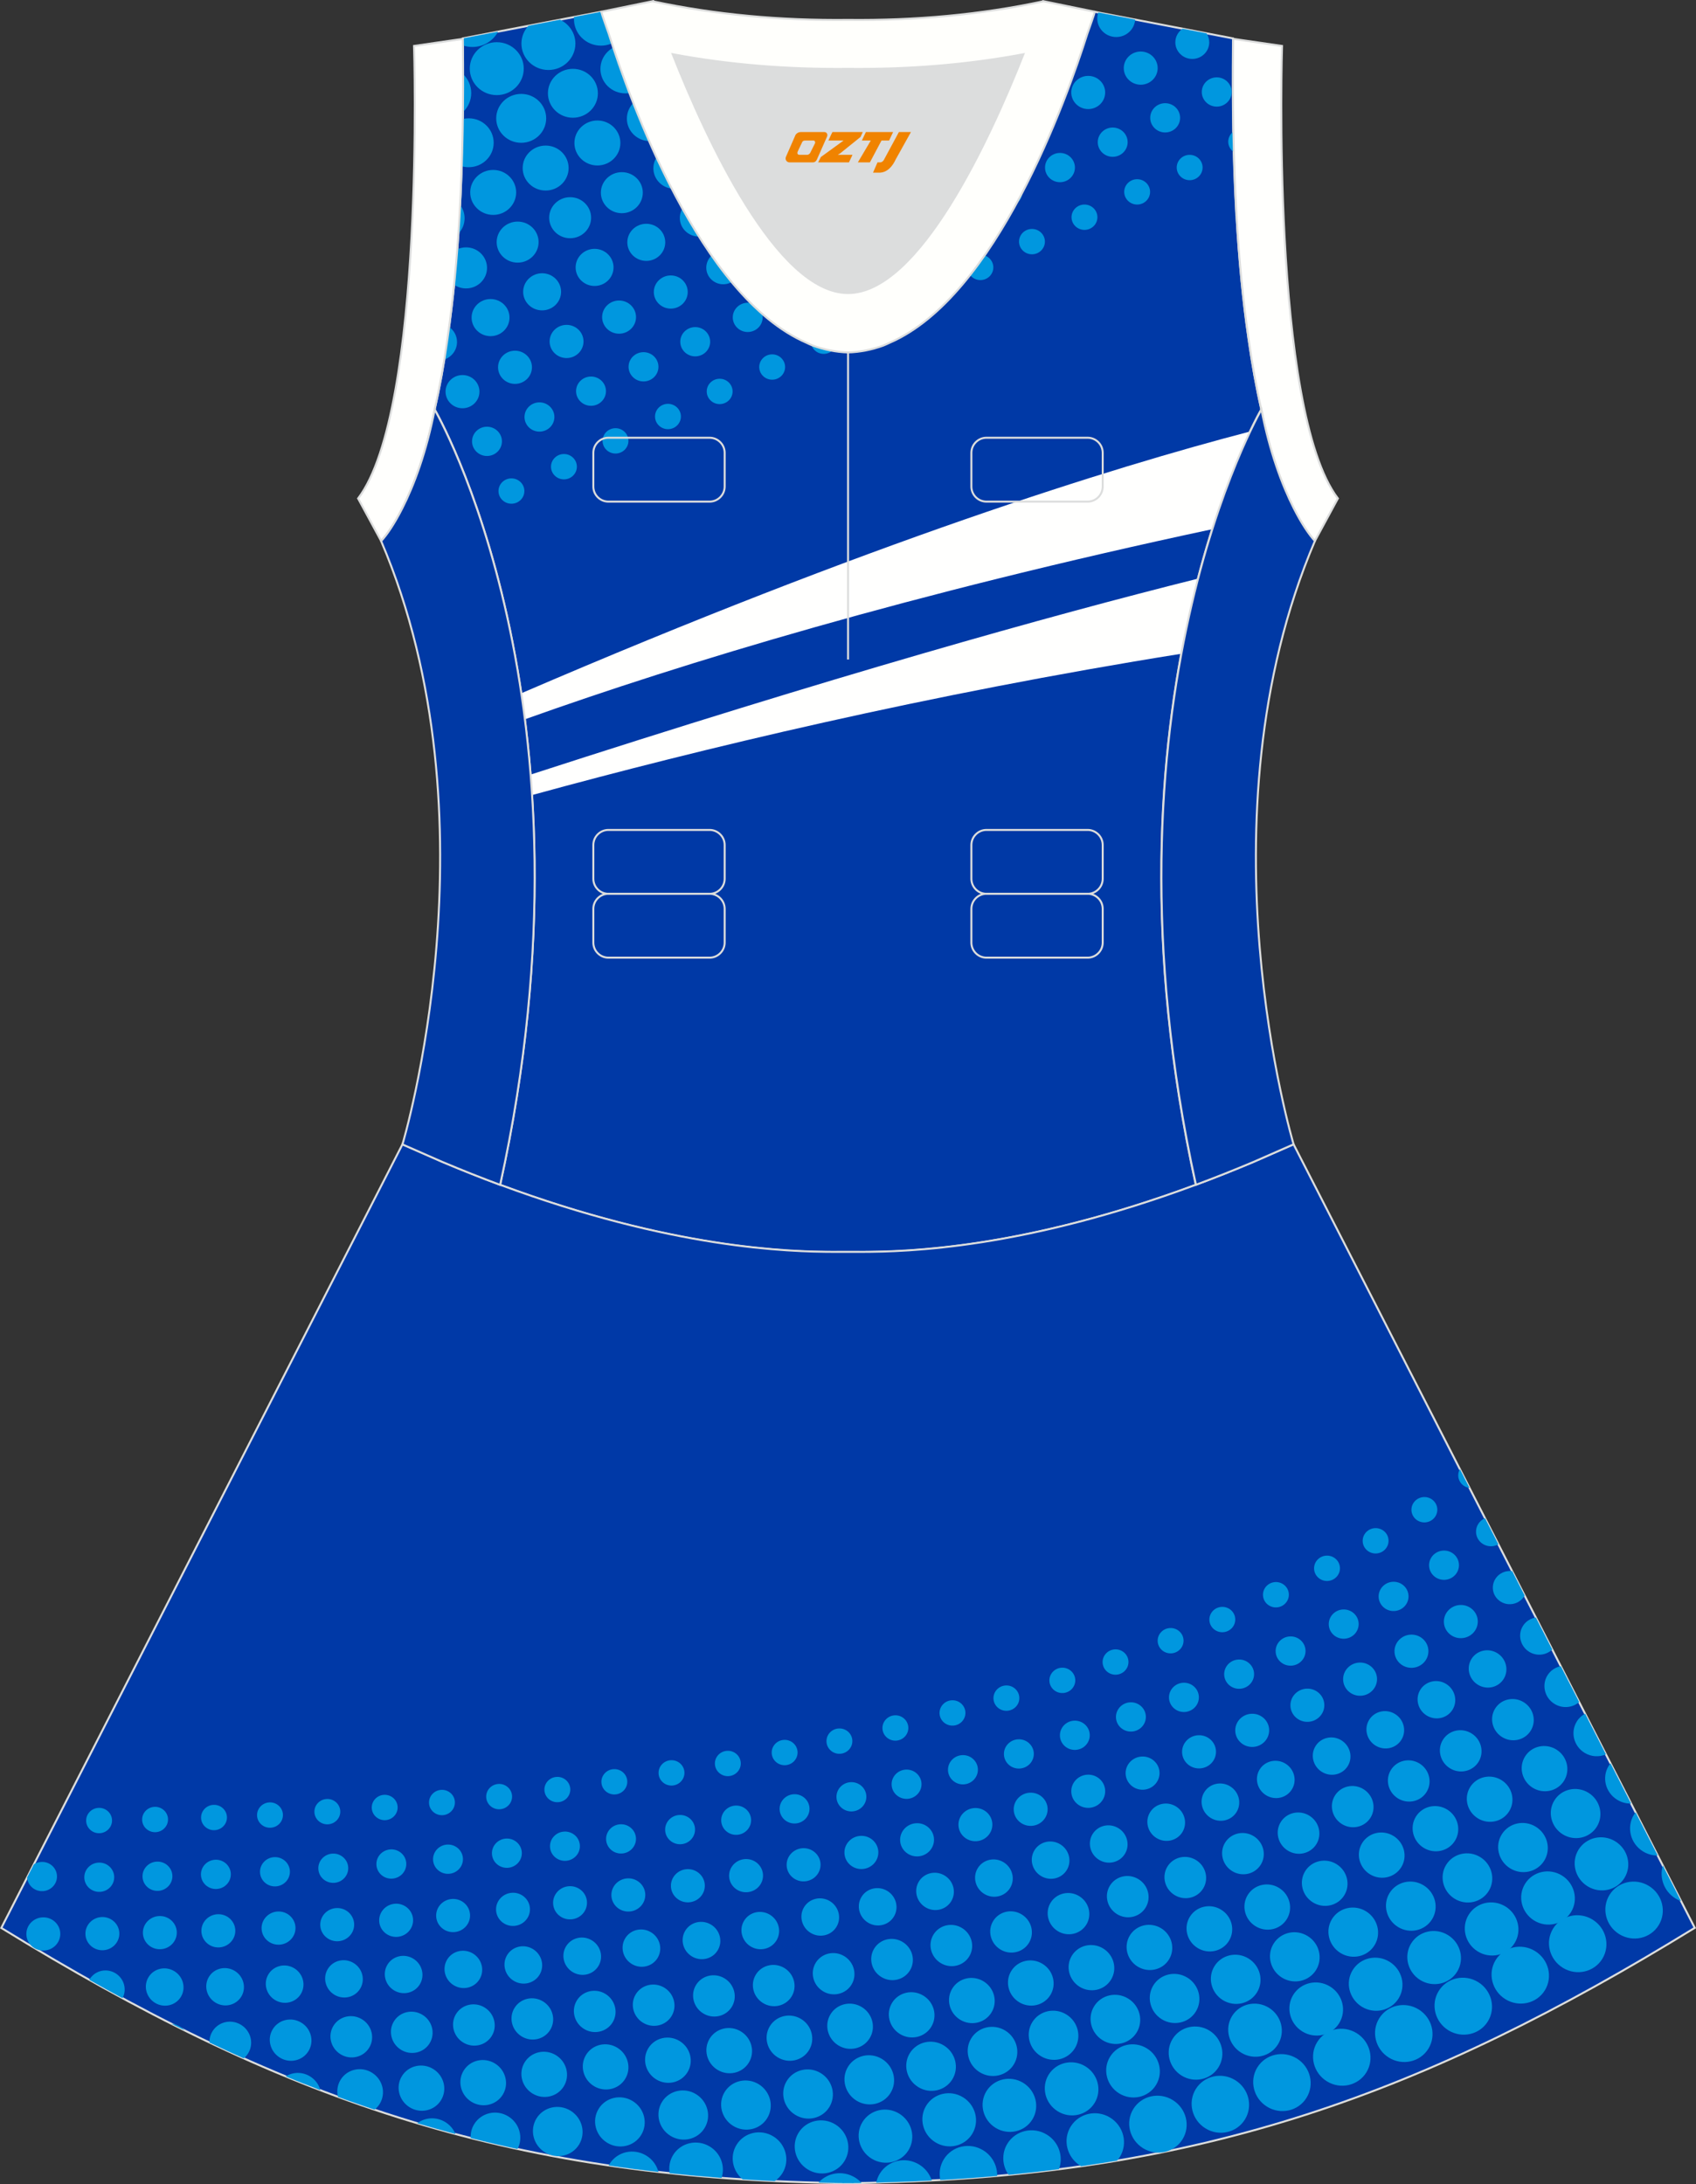
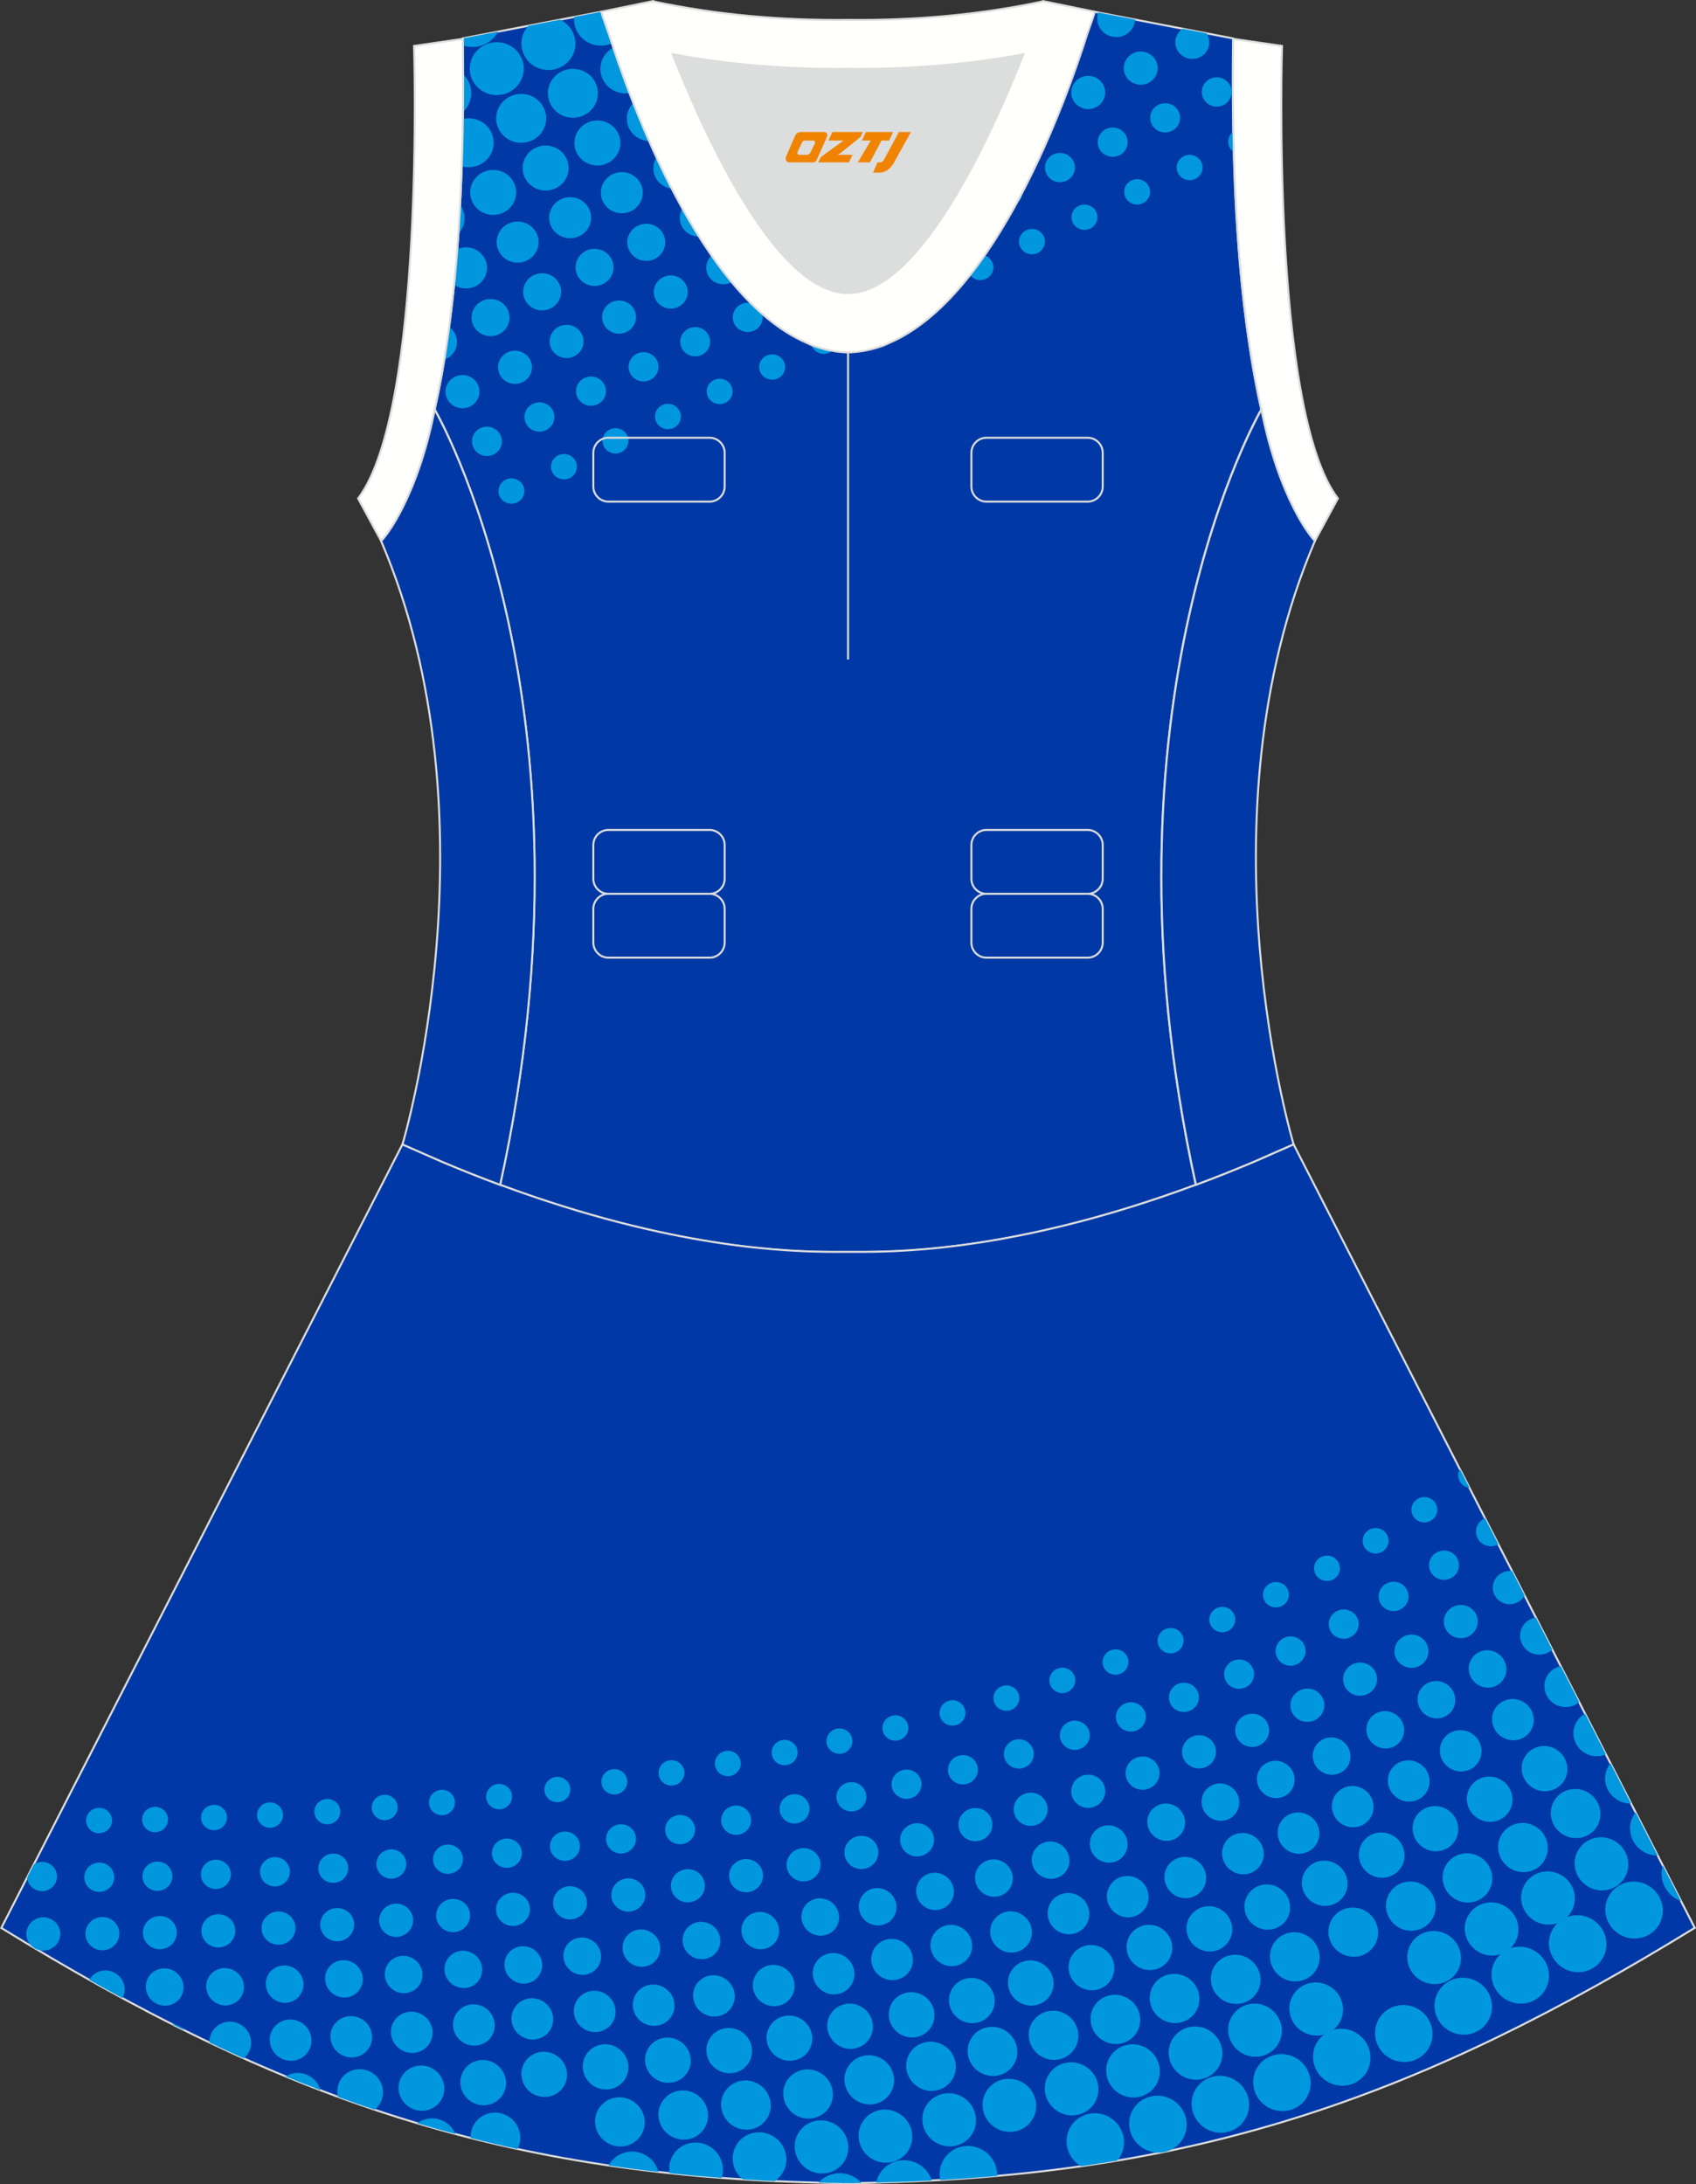
<svg xmlns="http://www.w3.org/2000/svg" version="1.1" id="图层_1" x="0px" y="0px" width="380.2px" height="489.6px" viewBox="0 0 380.2 489.6" enable-background="new 0 0 380.2 489.6" xml:space="preserve">
  <rect x="0" y="0" width="380.2" height="489.6" fill="#333333" stroke="none" />
  <g>
    <path fill-rule="evenodd" clip-rule="evenodd" fill="#0039A6" stroke="#DCDDDD" stroke-width="0.446" stroke-miterlimit="22.926" d="   M103.78,9.28c0-0.21,0-0.43-0.01-0.65C103.77,8.85,103.78,9.06,103.78,9.28L103.78,9.28L103.78,9.28z M276.44,9.28   c0-0.21,0.01-0.43,0.01-0.65C276.45,8.85,276.44,9.06,276.44,9.28L276.44,9.28L276.44,9.28z M277.19,48.24c0,0.05,0,0.1,0,0.15   c0.56,9.73,1.43,18.86,2.66,27.28c0,0.01,0,0.01,0,0.02c0.82,5.78,1.79,11.14,2.9,16.07c0,0-38.42,65.73-14.68,173.83   c-42.79,15.9-70.26,15.05-77.98,15.05s-35.18,0.85-77.98-15.05c23.73-108.1-14.68-173.83-14.68-173.83   c1.12-4.93,2.09-10.29,2.9-16.07c0-0.01,0-0.01,0.01-0.02c1.23-8.42,2.11-17.55,2.66-27.28c0-0.05,0.01-0.1,0.01-0.15   c0-0.02,0-0.03,0-0.04c0-0.02,0-0.03,0-0.05c0.69-11.9,0.9-24.7,0.75-38.2c0-0.22,0-0.45-0.01-0.67l-0.01-0.65   c0-0.01,0-0.01,0-0.02l31.03-5.97l0.6,0.63c4.81,4.39,24.02,10.24,54.71,10.41c27.72,0,49.47-5.52,54.71-10.41l0.59-0.63   l31.04,5.97c0,0.01,0,0.01,0,0.02l-0.01,0.65c0,0.22-0.01,0.44-0.01,0.67c-0.14,13.5,0.07,26.3,0.75,38.2c0,0.02,0,0.03,0,0.05   C277.19,48.21,277.19,48.22,277.19,48.24z" />
    <g>
      <g>
        <path fill-rule="evenodd" clip-rule="evenodd" fill="#0097DF" d="M183.91,13.57c-0.9,0.74-2.06,1.19-3.32,1.19     c-1.44,0-2.75-0.58-3.68-1.52C179.16,13.38,181.5,13.49,183.91,13.57z" />
        <ellipse fill-rule="evenodd" clip-rule="evenodd" fill="#0097DF" cx="186.08" cy="20.85" rx="4.7" ry="4.6" />
        <ellipse fill-rule="evenodd" clip-rule="evenodd" fill="#0097DF" cx="191.56" cy="31.99" rx="4.25" ry="4.16" />
        <ellipse fill-rule="evenodd" clip-rule="evenodd" fill="#0097DF" cx="197.04" cy="43.13" rx="3.8" ry="3.72" />
        <ellipse fill-rule="evenodd" clip-rule="evenodd" fill="#0097DF" cx="202.53" cy="54.27" rx="3.35" ry="3.28" />
        <ellipse fill-rule="evenodd" clip-rule="evenodd" fill="#0097DF" cx="208.01" cy="65.4" rx="2.9" ry="2.84" />
      </g>
      <g>
        <path fill-rule="evenodd" clip-rule="evenodd" fill="#0097DF" d="M202.54,15.39c0,2.54-2.1,4.6-4.7,4.6s-4.7-2.06-4.7-4.6     c0-0.61,0.12-1.2,0.35-1.74c2.93-0.05,5.78-0.16,8.55-0.32C202.36,13.95,202.54,14.65,202.54,15.39z" />
        <ellipse fill-rule="evenodd" clip-rule="evenodd" fill="#0097DF" cx="203.33" cy="26.53" rx="4.25" ry="4.16" />
        <ellipse fill-rule="evenodd" clip-rule="evenodd" fill="#0097DF" cx="208.81" cy="37.67" rx="3.8" ry="3.72" />
        <ellipse fill-rule="evenodd" clip-rule="evenodd" fill="#0097DF" cx="214.29" cy="48.8" rx="3.35" ry="3.28" />
        <ellipse fill-rule="evenodd" clip-rule="evenodd" fill="#0097DF" cx="219.78" cy="59.94" rx="2.9" ry="2.84" />
      </g>
      <g>
        <path fill-rule="evenodd" clip-rule="evenodd" fill="#0097DF" d="M213.17,12.36c-0.86,1.12-2.22,1.85-3.77,1.85     c-1.2,0-2.29-0.44-3.12-1.16C208.65,12.85,210.95,12.62,213.17,12.36z" />
        <ellipse fill-rule="evenodd" clip-rule="evenodd" fill="#0097DF" cx="214.88" cy="20.75" rx="4.25" ry="4.16" />
        <ellipse fill-rule="evenodd" clip-rule="evenodd" fill="#0097DF" cx="220.37" cy="31.88" rx="3.8" ry="3.72" />
        <ellipse fill-rule="evenodd" clip-rule="evenodd" fill="#0097DF" cx="225.85" cy="43.02" rx="3.35" ry="3.28" />
        <ellipse fill-rule="evenodd" clip-rule="evenodd" fill="#0097DF" cx="231.34" cy="54.16" rx="2.9" ry="2.84" />
      </g>
      <g>
        <ellipse fill-rule="evenodd" clip-rule="evenodd" fill="#0097DF" cx="226.66" cy="15.28" rx="4.25" ry="4.16" />
        <ellipse fill-rule="evenodd" clip-rule="evenodd" fill="#0097DF" cx="232.14" cy="26.42" rx="3.8" ry="3.72" />
        <ellipse fill-rule="evenodd" clip-rule="evenodd" fill="#0097DF" cx="237.62" cy="37.56" rx="3.35" ry="3.28" />
        <ellipse fill-rule="evenodd" clip-rule="evenodd" fill="#0097DF" cx="243.11" cy="48.69" rx="2.9" ry="2.84" />
      </g>
      <g>
        <path fill-rule="evenodd" clip-rule="evenodd" fill="#0097DF" d="M242.72,9.6c0,2.3-1.9,4.16-4.25,4.16s-4.25-1.86-4.25-4.16     c0-0.51,0.1-1.01,0.27-1.46c2.31-0.71,4.32-1.46,5.98-2.21C241.81,6.63,242.72,8.01,242.72,9.6z" />
        <ellipse fill-rule="evenodd" clip-rule="evenodd" fill="#0097DF" cx="243.95" cy="20.73" rx="3.8" ry="3.72" />
        <ellipse fill-rule="evenodd" clip-rule="evenodd" fill="#0097DF" cx="249.44" cy="31.87" rx="3.35" ry="3.28" />
        <ellipse fill-rule="evenodd" clip-rule="evenodd" fill="#0097DF" cx="254.92" cy="43.01" rx="2.9" ry="2.84" />
      </g>
      <g>
        <path fill-rule="evenodd" clip-rule="evenodd" fill="#0097DF" d="M254.47,4.39c-0.13,2.18-1.98,3.91-4.24,3.91     c-2.35,0-4.25-1.86-4.25-4.16c0-0.47,0.08-0.92,0.23-1.34L254.47,4.39z" />
        <ellipse fill-rule="evenodd" clip-rule="evenodd" fill="#0097DF" cx="255.72" cy="15.27" rx="3.8" ry="3.72" />
        <ellipse fill-rule="evenodd" clip-rule="evenodd" fill="#0097DF" cx="261.2" cy="26.41" rx="3.35" ry="3.28" />
        <ellipse fill-rule="evenodd" clip-rule="evenodd" fill="#0097DF" cx="266.69" cy="37.55" rx="2.9" ry="2.84" />
      </g>
      <g>
        <path fill-rule="evenodd" clip-rule="evenodd" fill="#0097DF" d="M271.08,9.49c0,2.05-1.7,3.72-3.8,3.72     c-2.1,0-3.8-1.67-3.8-3.72c0-1.27,0.64-2.38,1.63-3.05l5.35,1.03C270.85,8.04,271.08,8.74,271.08,9.49z" />
        <ellipse fill-rule="evenodd" clip-rule="evenodd" fill="#0097DF" cx="272.76" cy="20.62" rx="3.35" ry="3.28" />
        <path fill-rule="evenodd" clip-rule="evenodd" fill="#0097DF" d="M276.6,34.1c-0.76-0.51-1.26-1.37-1.26-2.34     c0-0.92,0.45-1.74,1.15-2.26C276.53,31.04,276.56,32.58,276.6,34.1z" />
      </g>
      <g>
        <path fill-rule="evenodd" clip-rule="evenodd" fill="#0097DF" d="M174.15,15.34c0,2.78-2.3,5.04-5.15,5.04s-5.15-2.26-5.15-5.04     c0-1.23,0.45-2.35,1.19-3.23c2.67,0.34,5.51,0.64,8.51,0.88C173.94,13.69,174.15,14.49,174.15,15.34z" />
        <ellipse fill-rule="evenodd" clip-rule="evenodd" fill="#0097DF" cx="174.49" cy="26.47" rx="4.7" ry="4.6" />
        <ellipse fill-rule="evenodd" clip-rule="evenodd" fill="#0097DF" cx="179.97" cy="37.61" rx="4.25" ry="4.16" />
        <ellipse fill-rule="evenodd" clip-rule="evenodd" fill="#0097DF" cx="185.46" cy="48.75" rx="3.8" ry="3.72" />
        <ellipse fill-rule="evenodd" clip-rule="evenodd" fill="#0097DF" cx="190.94" cy="59.89" rx="3.35" ry="3.28" />
        <ellipse fill-rule="evenodd" clip-rule="evenodd" fill="#0097DF" cx="196.42" cy="71.02" rx="2.9" ry="2.84" />
      </g>
      <g>
        <path fill-rule="evenodd" clip-rule="evenodd" fill="#0097DF" d="M102.45,76.66c0,1.82-1.19,3.36-2.84,3.93     c0.26-1.6,0.51-3.23,0.74-4.89c0-0.01,0-0.01,0.01-0.02c0.12-0.79,0.23-1.58,0.34-2.38C101.76,74.04,102.45,75.27,102.45,76.66z" />
        <ellipse fill-rule="evenodd" clip-rule="evenodd" fill="#0097DF" cx="103.68" cy="87.79" rx="3.8" ry="3.72" />
        <ellipse fill-rule="evenodd" clip-rule="evenodd" fill="#0097DF" cx="109.17" cy="98.93" rx="3.35" ry="3.28" />
        <ellipse fill-rule="evenodd" clip-rule="evenodd" fill="#0097DF" cx="114.65" cy="110.07" rx="2.9" ry="2.84" />
      </g>
      <g>
        <path fill-rule="evenodd" clip-rule="evenodd" fill="#0097DF" d="M104.15,48.92c0,1.33-0.52,2.53-1.37,3.43     c0.09-1.31,0.17-2.63,0.25-3.96c0-0.05,0.01-0.1,0.01-0.15c0-0.02,0-0.03,0-0.04c0-0.02,0-0.03,0-0.05     c0.04-0.73,0.08-1.47,0.12-2.21C103.78,46.78,104.15,47.81,104.15,48.92z" />
        <path fill-rule="evenodd" clip-rule="evenodd" fill="#0097DF" d="M109.18,60.05c0,2.54-2.1,4.6-4.7,4.6     c-0.99,0-1.91-0.3-2.67-0.82c0.26-2.6,0.5-5.25,0.71-7.96c0.6-0.27,1.26-0.42,1.97-0.42C107.08,55.45,109.18,57.51,109.18,60.05z     " />
        <ellipse fill-rule="evenodd" clip-rule="evenodd" fill="#0097DF" cx="109.97" cy="71.19" rx="4.25" ry="4.16" />
        <ellipse fill-rule="evenodd" clip-rule="evenodd" fill="#0097DF" cx="115.45" cy="82.33" rx="3.8" ry="3.72" />
        <ellipse fill-rule="evenodd" clip-rule="evenodd" fill="#0097DF" cx="120.93" cy="93.47" rx="3.35" ry="3.28" />
        <ellipse fill-rule="evenodd" clip-rule="evenodd" fill="#0097DF" cx="126.42" cy="104.61" rx="2.9" ry="2.84" />
      </g>
      <g>
        <path fill-rule="evenodd" clip-rule="evenodd" fill="#0097DF" d="M105.64,20.86c0,1.67-0.71,3.18-1.85,4.26     c0.03-2.79,0.04-5.62,0.04-8.48C104.94,17.71,105.64,19.2,105.64,20.86z" />
        <path fill-rule="evenodd" clip-rule="evenodd" fill="#0097DF" d="M110.67,32c0,3.03-2.51,5.48-5.6,5.48     c-0.54,0-1.06-0.07-1.55-0.21c0.12-3.47,0.2-7.01,0.25-10.6c0.42-0.1,0.85-0.15,1.3-0.15C108.16,26.51,110.67,28.97,110.67,32z" />
        <ellipse fill-rule="evenodd" clip-rule="evenodd" fill="#0097DF" cx="110.56" cy="43.13" rx="5.15" ry="5.04" />
        <ellipse fill-rule="evenodd" clip-rule="evenodd" fill="#0097DF" cx="116.04" cy="54.27" rx="4.7" ry="4.6" />
        <ellipse fill-rule="evenodd" clip-rule="evenodd" fill="#0097DF" cx="121.53" cy="65.41" rx="4.25" ry="4.16" />
        <ellipse fill-rule="evenodd" clip-rule="evenodd" fill="#0097DF" cx="127.01" cy="76.54" rx="3.8" ry="3.72" />
        <ellipse fill-rule="evenodd" clip-rule="evenodd" fill="#0097DF" cx="132.49" cy="87.68" rx="3.35" ry="3.28" />
        <ellipse fill-rule="evenodd" clip-rule="evenodd" fill="#0097DF" cx="137.98" cy="98.82" rx="2.9" ry="2.84" />
      </g>
      <g>
        <ellipse fill-rule="evenodd" clip-rule="evenodd" fill="#0097DF" cx="111.36" cy="15.39" rx="6.05" ry="5.93" />
        <ellipse fill-rule="evenodd" clip-rule="evenodd" fill="#0097DF" cx="116.84" cy="26.53" rx="5.6" ry="5.48" />
        <ellipse fill-rule="evenodd" clip-rule="evenodd" fill="#0097DF" cx="122.32" cy="37.67" rx="5.15" ry="5.04" />
        <ellipse fill-rule="evenodd" clip-rule="evenodd" fill="#0097DF" cx="127.81" cy="48.8" rx="4.7" ry="4.6" />
        <ellipse fill-rule="evenodd" clip-rule="evenodd" fill="#0097DF" cx="133.29" cy="59.94" rx="4.25" ry="4.16" />
        <ellipse fill-rule="evenodd" clip-rule="evenodd" fill="#0097DF" cx="138.78" cy="71.08" rx="3.8" ry="3.72" />
        <ellipse fill-rule="evenodd" clip-rule="evenodd" fill="#0097DF" cx="144.26" cy="82.22" rx="3.35" ry="3.28" />
        <ellipse fill-rule="evenodd" clip-rule="evenodd" fill="#0097DF" cx="149.74" cy="93.36" rx="2.9" ry="2.84" />
        <path fill-rule="evenodd" clip-rule="evenodd" fill="#0097DF" d="M103.78,9.28c0-0.21,0-0.43-0.01-0.65     C103.77,8.85,103.78,9.06,103.78,9.28L103.78,9.28L103.78,9.28z M111.66,7.09c-1.08,2.04-3.25,3.44-5.76,3.44     c-0.74,0-1.45-0.12-2.12-0.35V9.94c0-0.22,0-0.45-0.01-0.67l-0.01-0.64c0-0.01,0-0.01,0-0.02L111.66,7.09z" />
      </g>
      <g>
        <path fill-rule="evenodd" clip-rule="evenodd" fill="#0097DF" d="M128.99,9.77c0,3.27-2.71,5.92-6.05,5.92     c-3.34,0-6.05-2.65-6.05-5.92c0-1.54,0.6-2.94,1.58-3.99l7.07-1.36C127.58,5.37,128.99,7.41,128.99,9.77z" />
        <ellipse fill-rule="evenodd" clip-rule="evenodd" fill="#0097DF" cx="128.43" cy="20.91" rx="5.6" ry="5.48" />
        <ellipse fill-rule="evenodd" clip-rule="evenodd" fill="#0097DF" cx="133.92" cy="32.05" rx="5.15" ry="5.04" />
        <ellipse fill-rule="evenodd" clip-rule="evenodd" fill="#0097DF" cx="139.4" cy="43.19" rx="4.7" ry="4.6" />
        <ellipse fill-rule="evenodd" clip-rule="evenodd" fill="#0097DF" cx="144.88" cy="54.32" rx="4.25" ry="4.16" />
        <ellipse fill-rule="evenodd" clip-rule="evenodd" fill="#0097DF" cx="150.37" cy="65.46" rx="3.8" ry="3.72" />
        <ellipse fill-rule="evenodd" clip-rule="evenodd" fill="#0097DF" cx="155.85" cy="76.6" rx="3.35" ry="3.28" />
        <ellipse fill-rule="evenodd" clip-rule="evenodd" fill="#0097DF" cx="161.33" cy="87.74" rx="2.9" ry="2.84" />
      </g>
      <g>
        <path fill-rule="evenodd" clip-rule="evenodd" fill="#0097DF" d="M140.44,6.22c-0.81,2.34-3.07,4.01-5.72,4.01     c-3.34,0-6.05-2.65-6.05-5.93c0-0.16,0.01-0.33,0.02-0.49l6.12-1.18l0.6,0.63C136.43,4.21,138.12,5.22,140.44,6.22z" />
        <ellipse fill-rule="evenodd" clip-rule="evenodd" fill="#0097DF" cx="140.2" cy="15.45" rx="5.6" ry="5.48" />
        <ellipse fill-rule="evenodd" clip-rule="evenodd" fill="#0097DF" cx="145.68" cy="26.59" rx="5.15" ry="5.04" />
        <ellipse fill-rule="evenodd" clip-rule="evenodd" fill="#0097DF" cx="151.17" cy="37.72" rx="4.7" ry="4.6" />
        <ellipse fill-rule="evenodd" clip-rule="evenodd" fill="#0097DF" cx="156.65" cy="48.86" rx="4.25" ry="4.16" />
        <ellipse fill-rule="evenodd" clip-rule="evenodd" fill="#0097DF" cx="162.13" cy="60" rx="3.8" ry="3.72" />
        <ellipse fill-rule="evenodd" clip-rule="evenodd" fill="#0097DF" cx="167.62" cy="71.14" rx="3.35" ry="3.28" />
        <ellipse fill-rule="evenodd" clip-rule="evenodd" fill="#0097DF" cx="173.1" cy="82.27" rx="2.9" ry="2.84" />
      </g>
      <g>
        <path fill-rule="evenodd" clip-rule="evenodd" fill="#0097DF" d="M157.21,10.9c-0.57,2.43-2.8,4.24-5.45,4.24     c-3.09,0-5.6-2.45-5.6-5.48c0-0.46,0.06-0.9,0.17-1.33C149.4,9.25,153.03,10.13,157.21,10.9z" />
        <ellipse fill-rule="evenodd" clip-rule="evenodd" fill="#0097DF" cx="157.24" cy="20.79" rx="5.15" ry="5.04" />
        <ellipse fill-rule="evenodd" clip-rule="evenodd" fill="#0097DF" cx="162.72" cy="31.93" rx="4.7" ry="4.6" />
        <ellipse fill-rule="evenodd" clip-rule="evenodd" fill="#0097DF" cx="168.21" cy="43.07" rx="4.25" ry="4.16" />
        <ellipse fill-rule="evenodd" clip-rule="evenodd" fill="#0097DF" cx="173.69" cy="54.2" rx="3.8" ry="3.72" />
        <ellipse fill-rule="evenodd" clip-rule="evenodd" fill="#0097DF" cx="179.18" cy="65.34" rx="3.35" ry="3.28" />
        <ellipse fill-rule="evenodd" clip-rule="evenodd" fill="#0097DF" cx="184.66" cy="76.48" rx="2.9" ry="2.84" />
      </g>
    </g>
-     <path fill-rule="evenodd" clip-rule="evenodd" fill="#FFFFFE" d="M116.88,155.39c78.4-33.77,132.16-50.55,163.34-58.66   c-2.12,4.45-5.28,11.82-8.47,21.89c-67.59,14.44-118.4,29.88-154.07,42.61C117.43,159.25,117.16,157.3,116.88,155.39L116.88,155.39   z M118.97,173.62c0.12,1.51,0.23,3.04,0.33,4.59c37.67-10.33,88.51-22.56,145.52-31.67c1.13-6.09,2.4-11.71,3.74-16.84   C234.91,138.11,186.57,151.7,118.97,173.62z" />
    <path fill-rule="evenodd" clip-rule="evenodd" fill="#DCDDDD" d="M229.42,12.16c-7.46,18.87-23.34,53.53-39.31,53.53   c-15.98,0-31.85-34.66-39.31-53.53c12.63,2.36,25.74,3.42,39.31,3.28l0,0C203.67,15.58,216.79,14.53,229.42,12.16z" />
    <path fill-rule="evenodd" clip-rule="evenodd" fill="#0039A7" stroke="#DCDDDD" stroke-width="0.446" stroke-miterlimit="22.926" d="   M90.17,256.6L0.29,432.15c62.23,38.24,112.65,55.91,186.86,57.17v0.01c0.57,0.01,1.15,0.02,1.72,0.02v0.02h0.09l0,0   c0.38,0,0.76-0.01,1.15-0.01h0.01h0.01h0.01c0.38,0,0.76,0.01,1.15,0.01l0,0h0.08v-0.02c0.57-0.01,1.15-0.02,1.72-0.02v-0.01   c1.4-0.02,2.81-0.06,4.21-0.11c0.15-0.01,0.3-0.01,0.45-0.02c71.66-1.92,121.26-19.63,182.17-57.06L290,256.52l0,0l0,0l-0.01-0.02   h-0.01h-0.01l-8.95,3.93l0,0c-4.45,1.88-8.76,3.58-12.92,5.13c-38.46,14.29-64.53,15.04-75.03,15.05h-0.06h-0.06h-0.06h-0.06h-0.05   h-0.01h-0.05h-0.05h-0.06h-0.11h-0.05h-0.11h-0.05h-0.03h-0.02h-0.05h-0.05h-0.1h-0.05h-0.05h-0.05h-0.05h-0.05h-0.02h-0.03h-0.05   h-0.05h-0.05h-0.05h-0.05h-0.05h-0.05h-0.04h-0.05h-0.01h-0.03h-0.05h-0.05h-0.05h-0.04h-0.04h-0.04h-0.04h-0.04h-0.04l0,0h-0.04   h-0.04h-0.04h-0.04h-0.04h-0.04h-0.04h-0.04h-0.04h-0.03h-0.01h-0.04h-0.04h-0.04h-0.04h-0.04h-0.03h-0.04h-0.04h-0.04h-0.02l0,0   h-0.01h-0.02h-0.04h-0.04h-0.04h-0.04h-0.04h-0.04h-0.04h-0.04h-0.04h-0.01h-0.03h-0.04h-0.04h-0.04h-0.04h-0.04h-0.04h-0.04h-0.04   h-0.04l0,0h-0.04h-0.04h-0.04h-0.04h-0.04h-0.05h-0.05h-0.05h-0.05h-0.03h-0.01h-0.04h-0.05h-0.05h-0.05h-0.05h-0.05h-0.05h-0.05   h-0.05h-0.03h-0.02h-0.05h-0.05h-0.05h-0.05h-0.05h-0.1h-0.05h-0.05h-0.02h-0.03h-0.05h-0.11h-0.05h-0.11h-0.05h-0.05h-0.06h-0.01   h-0.04h-0.06h-0.06h-0.06h-0.06c-10.5-0.01-36.57-0.78-75.03-15.05c-4.16-1.54-8.47-3.25-12.92-5.13l0,0l-8.95-3.93l0,0l-0.01-0.01   L90.17,256.6z" />
    <g>
      <path fill-rule="evenodd" clip-rule="evenodd" fill="#0097DF" d="M329.43,333.52c-1.36-0.16-2.45-1.27-2.53-2.66    c-0.03-0.56,0.11-1.1,0.37-1.55L329.43,333.52z" />
      <ellipse transform="matrix(0.999 -0.054 0.054 0.999 -17.891 17.835)" fill-rule="evenodd" clip-rule="evenodd" fill="#0097DF" cx="319.26" cy="338.15" rx="2.9" ry="2.84" />
      <ellipse transform="matrix(0.999 -0.054 0.054 0.999 -18.347 17.321)" fill-rule="evenodd" clip-rule="evenodd" fill="#0097DF" cx="308.4" cy="345.05" rx="2.9" ry="2.84" />
      <ellipse transform="matrix(0.999 -0.055 0.055 0.999 -18.78 16.785)" fill-rule="evenodd" clip-rule="evenodd" fill="#0097DF" cx="297.23" cy="351.45" rx="2.9" ry="2.84" />
      <ellipse transform="matrix(0.999 -0.055 0.055 0.999 -19.121 16.167)" fill-rule="evenodd" clip-rule="evenodd" fill="#0097DF" cx="285.78" cy="357.37" rx="2.9" ry="2.84" />
      <ellipse transform="matrix(0.999 -0.054 0.054 0.999 -19.361 15.475)" fill-rule="evenodd" clip-rule="evenodd" fill="#0097DF" cx="274.06" cy="362.71" rx="2.9" ry="2.84" />
      <ellipse transform="matrix(0.999 -0.055 0.055 0.999 -19.719 14.892)" fill-rule="evenodd" clip-rule="evenodd" fill="#0097DF" cx="262.18" cy="367.66" rx="2.9" ry="2.84" />
      <ellipse transform="matrix(0.999 -0.054 0.054 0.999 -19.916 14.186)" fill-rule="evenodd" clip-rule="evenodd" fill="#0097DF" cx="250.14" cy="372.24" rx="2.9" ry="2.84" />
      <ellipse transform="matrix(0.999 -0.055 0.055 0.999 -20.31 13.633)" fill-rule="evenodd" clip-rule="evenodd" fill="#0097DF" cx="237.99" cy="376.49" rx="2.9" ry="2.84" />
      <ellipse transform="matrix(0.999 -0.054 0.054 0.999 -20.393 12.865)" fill-rule="evenodd" clip-rule="evenodd" fill="#0097DF" cx="225.69" cy="380.34" rx="2.9" ry="2.84" />
      <ellipse transform="matrix(0.999 -0.055 0.055 0.999 -20.676 12.242)" fill-rule="evenodd" clip-rule="evenodd" fill="#0097DF" cx="213.3" cy="383.83" rx="2.9" ry="2.84" />
      <ellipse transform="matrix(0.999 -0.054 0.054 0.999 -20.796 11.52)" fill-rule="evenodd" clip-rule="evenodd" fill="#0097DF" cx="200.82" cy="387.04" rx="2.9" ry="2.84" />
      <ellipse transform="matrix(0.999 -0.054 0.054 0.999 -20.975 10.841)" fill-rule="evenodd" clip-rule="evenodd" fill="#0097DF" cx="188.28" cy="389.99" rx="2.9" ry="2.84" />
      <ellipse transform="matrix(0.999 -0.055 0.055 0.999 -21.217 10.198)" fill-rule="evenodd" clip-rule="evenodd" fill="#0097DF" cx="175.69" cy="392.69" rx="2.9" ry="2.84" />
      <ellipse transform="matrix(0.999 -0.055 0.055 0.999 -21.445 9.547)" fill-rule="evenodd" clip-rule="evenodd" fill="#0097DF" cx="163.04" cy="395.1" rx="2.9" ry="2.84" />
      <ellipse transform="matrix(0.999 -0.055 0.055 0.999 -21.504 8.818)" fill-rule="evenodd" clip-rule="evenodd" fill="#0097DF" cx="150.34" cy="397.24" rx="2.9" ry="2.84" />
      <ellipse transform="matrix(0.999 -0.055 0.055 0.999 -21.708 8.157)" fill-rule="evenodd" clip-rule="evenodd" fill="#0097DF" cx="137.61" cy="399.2" rx="2.9" ry="2.84" />
      <ellipse transform="matrix(0.999 -0.055 0.055 0.999 -21.823 7.458)" fill-rule="evenodd" clip-rule="evenodd" fill="#0097DF" cx="124.84" cy="400.94" rx="2.9" ry="2.84" />
      <ellipse transform="matrix(0.999 -0.054 0.054 0.999 -21.768 6.704)" fill-rule="evenodd" clip-rule="evenodd" fill="#0097DF" cx="112.04" cy="402.46" rx="2.9" ry="2.84" />
      <ellipse transform="matrix(0.999 -0.054 0.054 0.999 -21.859 6.008)" fill-rule="evenodd" clip-rule="evenodd" fill="#0097DF" cx="99.23" cy="403.79" rx="2.9" ry="2.84" />
      <ellipse transform="matrix(0.999 -0.054 0.054 0.999 -21.939 5.311)" fill-rule="evenodd" clip-rule="evenodd" fill="#0097DF" cx="86.4" cy="404.91" rx="2.9" ry="2.84" />
      <ellipse transform="matrix(0.999 -0.054 0.054 0.999 -22.01 4.612)" fill-rule="evenodd" clip-rule="evenodd" fill="#0097DF" cx="73.55" cy="405.85" rx="2.9" ry="2.84" />
      <ellipse transform="matrix(0.999 -0.054 0.054 0.999 -22.071 3.913)" fill-rule="evenodd" clip-rule="evenodd" fill="#0097DF" cx="60.7" cy="406.62" rx="2.9" ry="2.84" />
      <ellipse transform="matrix(0.999 -0.055 0.055 0.999 -22.203 3.226)" fill-rule="evenodd" clip-rule="evenodd" fill="#0097DF" cx="47.83" cy="407.21" rx="2.9" ry="2.84" />
      <ellipse transform="matrix(0.999 -0.054 0.054 0.999 -22.164 2.51)" fill-rule="evenodd" clip-rule="evenodd" fill="#0097DF" cx="34.95" cy="407.63" rx="2.9" ry="2.84" />
      <ellipse transform="matrix(0.999 -0.055 0.055 0.999 -22.278 1.819)" fill-rule="evenodd" clip-rule="evenodd" fill="#0097DF" cx="22.08" cy="407.88" rx="2.9" ry="2.84" />
      <path fill-rule="evenodd" clip-rule="evenodd" fill="#0097DF" d="M335.9,346.16c-0.44,0.25-0.95,0.4-1.49,0.43    c-1.85,0.1-3.42-1.28-3.52-3.09c-0.08-1.41,0.77-2.66,2.01-3.19L335.9,346.16z" />
      <ellipse transform="matrix(0.999 -0.055 0.055 0.999 -18.734 18.254)" fill-rule="evenodd" clip-rule="evenodd" fill="#0097DF" cx="323.48" cy="350.73" rx="3.35" ry="3.28" />
      <ellipse transform="matrix(0.999 -0.054 0.054 0.999 -18.988 17.524)" fill-rule="evenodd" clip-rule="evenodd" fill="#0097DF" cx="312.4" cy="357.54" rx="3.35" ry="3.28" />
      <ellipse transform="matrix(0.999 -0.055 0.055 0.999 -19.49 17.042)" fill-rule="evenodd" clip-rule="evenodd" fill="#0097DF" cx="301" cy="363.92" rx="3.35" ry="3.28" />
      <ellipse transform="matrix(0.999 -0.054 0.054 0.999 -19.722 16.32)" fill-rule="evenodd" clip-rule="evenodd" fill="#0097DF" cx="289.36" cy="369.76" rx="3.35" ry="3.28" />
      <ellipse transform="matrix(0.999 -0.055 0.055 0.999 -20.106 15.743)" fill-rule="evenodd" clip-rule="evenodd" fill="#0097DF" cx="277.53" cy="375.16" rx="3.35" ry="3.28" />
      <ellipse transform="matrix(0.999 -0.054 0.054 0.999 -20.324 15.033)" fill-rule="evenodd" clip-rule="evenodd" fill="#0097DF" cx="265.47" cy="380.15" rx="3.35" ry="3.28" />
      <ellipse transform="matrix(0.999 -0.055 0.055 0.999 -20.666 14.43)" fill-rule="evenodd" clip-rule="evenodd" fill="#0097DF" cx="253.28" cy="384.74" rx="3.35" ry="3.28" />
      <path fill-rule="evenodd" clip-rule="evenodd" fill="#0097DF" d="M244.29,388.78c0.1,1.81-1.32,3.36-3.16,3.46    c-1.85,0.1-3.42-1.28-3.52-3.09s1.32-3.36,3.16-3.46C242.62,385.59,244.2,386.98,244.29,388.78z" />
      <ellipse transform="matrix(0.999 -0.054 0.054 0.999 -21.07 13.037)" fill-rule="evenodd" clip-rule="evenodd" fill="#0097DF" cx="228.49" cy="392.84" rx="3.35" ry="3.28" />
      <ellipse transform="matrix(0.999 -0.054 0.054 0.999 -21.283 12.359)" fill-rule="evenodd" clip-rule="evenodd" fill="#0097DF" cx="215.96" cy="396.39" rx="3.35" ry="3.28" />
      <ellipse transform="matrix(0.999 -0.054 0.054 0.999 -21.479 11.675)" fill-rule="evenodd" clip-rule="evenodd" fill="#0097DF" cx="203.33" cy="399.64" rx="3.35" ry="3.28" />
      <ellipse transform="matrix(0.999 -0.055 0.055 0.999 -21.738 11.031)" fill-rule="evenodd" clip-rule="evenodd" fill="#0097DF" cx="190.65" cy="402.61" rx="3.35" ry="3.28" />
      <ellipse transform="matrix(0.999 -0.055 0.055 0.999 -21.904 10.338)" fill-rule="evenodd" clip-rule="evenodd" fill="#0097DF" cx="177.91" cy="405.31" rx="3.35" ry="3.28" />
      <ellipse transform="matrix(0.999 -0.054 0.054 0.999 -21.937 9.586)" fill-rule="evenodd" clip-rule="evenodd" fill="#0097DF" cx="165.11" cy="407.74" rx="3.35" ry="3.28" />
      <ellipse transform="matrix(0.999 -0.055 0.055 0.999 -22.197 8.942)" fill-rule="evenodd" clip-rule="evenodd" fill="#0097DF" cx="152.26" cy="409.95" rx="3.35" ry="3.28" />
      <ellipse transform="matrix(0.999 -0.054 0.054 0.999 -22.243 8.207)" fill-rule="evenodd" clip-rule="evenodd" fill="#0097DF" cx="139.36" cy="411.92" rx="3.35" ry="3.28" />
      <ellipse transform="matrix(0.999 -0.055 0.055 0.999 -22.438 7.537)" fill-rule="evenodd" clip-rule="evenodd" fill="#0097DF" cx="126.46" cy="413.66" rx="3.35" ry="3.28" />
      <ellipse transform="matrix(0.999 -0.055 0.055 0.999 -22.583 6.843)" fill-rule="evenodd" clip-rule="evenodd" fill="#0097DF" cx="113.49" cy="415.21" rx="3.35" ry="3.28" />
      <ellipse transform="matrix(0.999 -0.054 0.054 0.999 -22.509 6.087)" fill-rule="evenodd" clip-rule="evenodd" fill="#0097DF" cx="100.55" cy="416.5" rx="3.35" ry="3.28" />
      <ellipse transform="matrix(0.999 -0.055 0.055 0.999 -22.714 5.415)" fill-rule="evenodd" clip-rule="evenodd" fill="#0097DF" cx="87.56" cy="417.64" rx="3.35" ry="3.28" />
      <ellipse transform="matrix(0.999 -0.055 0.055 0.999 -22.785 4.705)" fill-rule="evenodd" clip-rule="evenodd" fill="#0097DF" cx="74.55" cy="418.58" rx="3.35" ry="3.28" />
      <ellipse transform="matrix(0.999 -0.055 0.055 0.999 -22.885 4.001)" fill-rule="evenodd" clip-rule="evenodd" fill="#0097DF" cx="61.52" cy="419.36" rx="3.35" ry="3.28" />
      <ellipse transform="matrix(0.999 -0.054 0.054 0.999 -22.772 3.262)" fill-rule="evenodd" clip-rule="evenodd" fill="#0097DF" cx="48.54" cy="419.92" rx="3.35" ry="3.28" />
      <ellipse transform="matrix(0.999 -0.054 0.054 0.999 -22.856 2.559)" fill-rule="evenodd" clip-rule="evenodd" fill="#0097DF" cx="35.49" cy="420.34" rx="3.35" ry="3.28" />
      <ellipse transform="matrix(0.999 -0.054 0.054 0.999 -22.888 1.849)" fill-rule="evenodd" clip-rule="evenodd" fill="#0097DF" cx="22.45" cy="420.57" rx="3.35" ry="3.28" />
      <path fill-rule="evenodd" clip-rule="evenodd" fill="#0097DF" d="M12.77,420.44c0.1,1.81-1.32,3.36-3.16,3.46    s-3.41-1.27-3.52-3.07l1.51-2.94c0.48-0.31,1.04-0.5,1.65-0.53C11.1,417.25,12.67,418.63,12.77,420.44z" />
      <path fill-rule="evenodd" clip-rule="evenodd" fill="#0097DF" d="M341.78,357.64c-0.61,1.1-1.77,1.87-3.13,1.94    c-2.09,0.11-3.88-1.46-3.99-3.51c-0.11-2.05,1.49-3.81,3.59-3.92c0.25-0.01,0.5,0,0.75,0.03L341.78,357.64z" />
      <ellipse transform="matrix(0.999 -0.054 0.054 0.999 -19.272 18.353)" fill-rule="evenodd" clip-rule="evenodd" fill="#0097DF" cx="327.47" cy="363.17" rx="3.8" ry="3.72" />
      <ellipse transform="matrix(0.999 -0.055 0.055 0.999 -19.801 17.883)" fill-rule="evenodd" clip-rule="evenodd" fill="#0097DF" cx="316.18" cy="370" rx="3.8" ry="3.72" />
      <ellipse transform="matrix(0.999 -0.055 0.055 0.999 -20.127 17.227)" fill-rule="evenodd" clip-rule="evenodd" fill="#0097DF" cx="304.63" cy="376.29" rx="3.8" ry="3.72" />
      <ellipse transform="matrix(0.999 -0.055 0.055 0.999 -20.464 16.589)" fill-rule="evenodd" clip-rule="evenodd" fill="#0097DF" cx="292.82" cy="382.13" rx="3.8" ry="3.72" />
      <ellipse transform="matrix(0.999 -0.054 0.054 0.999 -20.703 15.878)" fill-rule="evenodd" clip-rule="evenodd" fill="#0097DF" cx="280.77" cy="387.53" rx="3.8" ry="3.72" />
      <ellipse transform="matrix(0.999 -0.055 0.055 0.999 -21.107 15.308)" fill-rule="evenodd" clip-rule="evenodd" fill="#0097DF" cx="268.58" cy="392.53" rx="3.8" ry="3.72" />
      <ellipse transform="matrix(0.999 -0.054 0.054 0.999 -21.271 14.561)" fill-rule="evenodd" clip-rule="evenodd" fill="#0097DF" cx="256.22" cy="397.12" rx="3.8" ry="3.72" />
      <ellipse transform="matrix(0.999 -0.055 0.055 0.999 -21.628 13.961)" fill-rule="evenodd" clip-rule="evenodd" fill="#0097DF" cx="243.75" cy="401.36" rx="3.8" ry="3.72" />
      <ellipse transform="matrix(0.999 -0.054 0.054 0.999 -21.742 13.199)" fill-rule="evenodd" clip-rule="evenodd" fill="#0097DF" cx="231.14" cy="405.24" rx="3.8" ry="3.72" />
      <ellipse transform="matrix(0.999 -0.055 0.055 0.999 -22.075 12.586)" fill-rule="evenodd" clip-rule="evenodd" fill="#0097DF" cx="218.47" cy="408.83" rx="3.8" ry="3.72" />
      <ellipse transform="matrix(0.999 -0.054 0.054 0.999 -22.154 11.823)" fill-rule="evenodd" clip-rule="evenodd" fill="#0097DF" cx="205.69" cy="412.09" rx="3.8" ry="3.72" />
      <ellipse transform="matrix(0.999 -0.055 0.055 0.999 -22.416 11.172)" fill-rule="evenodd" clip-rule="evenodd" fill="#0097DF" cx="192.88" cy="415.08" rx="3.8" ry="3.72" />
      <ellipse transform="matrix(0.999 -0.055 0.055 0.999 -22.626 10.49)" fill-rule="evenodd" clip-rule="evenodd" fill="#0097DF" cx="179.97" cy="417.82" rx="3.8" ry="3.72" />
      <ellipse transform="matrix(0.999 -0.055 0.055 0.999 -22.739 9.766)" fill-rule="evenodd" clip-rule="evenodd" fill="#0097DF" cx="167.04" cy="420.27" rx="3.8" ry="3.72" />
      <ellipse transform="matrix(0.999 -0.055 0.055 0.999 -22.922 9.076)" fill-rule="evenodd" clip-rule="evenodd" fill="#0097DF" cx="154.04" cy="422.51" rx="3.8" ry="3.72" />
      <ellipse transform="matrix(0.999 -0.054 0.054 0.999 -22.925 8.315)" fill-rule="evenodd" clip-rule="evenodd" fill="#0097DF" cx="141" cy="424.48" rx="3.8" ry="3.72" />
      <ellipse transform="matrix(0.999 -0.054 0.054 0.999 -23.04 7.606)" fill-rule="evenodd" clip-rule="evenodd" fill="#0097DF" cx="127.94" cy="426.24" rx="3.8" ry="3.72" />
      <ellipse transform="matrix(0.999 -0.055 0.055 0.999 -23.27 6.937)" fill-rule="evenodd" clip-rule="evenodd" fill="#0097DF" cx="114.86" cy="427.79" rx="3.8" ry="3.72" />
      <ellipse transform="matrix(0.999 -0.054 0.054 0.999 -23.235 6.183)" fill-rule="evenodd" clip-rule="evenodd" fill="#0097DF" cx="101.74" cy="429.11" rx="3.8" ry="3.72" />
      <ellipse transform="matrix(0.999 -0.055 0.055 0.999 -23.402 5.492)" fill-rule="evenodd" clip-rule="evenodd" fill="#0097DF" cx="88.63" cy="430.25" rx="3.8" ry="3.72" />
      <ellipse transform="matrix(0.999 -0.055 0.055 0.999 -23.517 4.784)" fill-rule="evenodd" clip-rule="evenodd" fill="#0097DF" cx="75.47" cy="431.21" rx="3.8" ry="3.72" />
      <ellipse transform="matrix(0.999 -0.055 0.055 0.999 -23.576 4.064)" fill-rule="evenodd" clip-rule="evenodd" fill="#0097DF" cx="62.32" cy="431.98" rx="3.8" ry="3.72" />
      <ellipse transform="matrix(0.999 -0.054 0.054 0.999 -23.502 3.321)" fill-rule="evenodd" clip-rule="evenodd" fill="#0097DF" cx="49.14" cy="432.56" rx="3.8" ry="3.72" />
      <ellipse transform="matrix(0.999 -0.054 0.054 0.999 -23.501 2.599)" fill-rule="evenodd" clip-rule="evenodd" fill="#0097DF" cx="35.99" cy="432.98" rx="3.8" ry="3.72" />
      <ellipse transform="matrix(0.999 -0.055 0.055 0.999 -23.663 1.896)" fill-rule="evenodd" clip-rule="evenodd" fill="#0097DF" cx="22.81" cy="433.22" rx="3.8" ry="3.72" />
      <ellipse transform="matrix(0.999 -0.055 0.055 0.999 -23.729 1.178)" fill-rule="evenodd" clip-rule="evenodd" fill="#0097DF" cx="9.62" cy="433.28" rx="3.8" ry="3.72" />
      <path fill-rule="evenodd" clip-rule="evenodd" fill="#0097DF" d="M20.11,443.63c1.21-1.96,3.8-2.54,5.8-1.31    c1.93,1.19,2.59,3.65,1.55,5.57c-2.47-1.33-4.94-2.7-7.43-4.11C20.05,443.73,20.08,443.68,20.11,443.63z" />
      <ellipse transform="matrix(0.524 -0.851 0.851 0.524 -361.738 243.488)" fill-rule="evenodd" clip-rule="evenodd" fill="#0097DF" cx="37.12" cy="445.6" rx="4.16" ry="4.25" />
      <ellipse transform="matrix(0.525 -0.851 0.851 0.525 -354.938 254.648)" fill-rule="evenodd" clip-rule="evenodd" fill="#0097DF" cx="50.57" cy="445.18" rx="4.16" ry="4.25" />
      <ellipse transform="matrix(0.525 -0.851 0.851 0.525 -348.075 265.757)" fill-rule="evenodd" clip-rule="evenodd" fill="#0097DF" cx="63.93" cy="444.56" rx="4.16" ry="4.25" />
      <ellipse transform="matrix(0.524 -0.851 0.851 0.524 -341.051 276.841)" fill-rule="evenodd" clip-rule="evenodd" fill="#0097DF" cx="77.33" cy="443.76" rx="4.16" ry="4.25" />
      <ellipse transform="matrix(0.524 -0.851 0.851 0.524 -333.845 287.77)" fill-rule="evenodd" clip-rule="evenodd" fill="#0097DF" cx="90.71" cy="442.77" rx="4.16" ry="4.25" />
      <ellipse transform="matrix(0.524 -0.851 0.851 0.524 -326.494 298.622)" fill-rule="evenodd" clip-rule="evenodd" fill="#0097DF" cx="104.1" cy="441.62" rx="4.16" ry="4.25" />
      <ellipse transform="matrix(0.525 -0.851 0.851 0.525 -318.974 309.241)" fill-rule="evenodd" clip-rule="evenodd" fill="#0097DF" cx="117.42" cy="440.24" rx="4.16" ry="4.25" />
      <ellipse transform="matrix(0.524 -0.851 0.851 0.524 -311.293 319.916)" fill-rule="evenodd" clip-rule="evenodd" fill="#0097DF" cx="130.77" cy="438.65" rx="4.16" ry="4.25" />
      <ellipse transform="matrix(0.524 -0.851 0.851 0.524 -303.432 330.352)" fill-rule="evenodd" clip-rule="evenodd" fill="#0097DF" cx="144.04" cy="436.83" rx="4.16" ry="4.25" />
      <ellipse transform="matrix(0.525 -0.851 0.851 0.525 -295.352 340.593)" fill-rule="evenodd" clip-rule="evenodd" fill="#0097DF" cx="157.33" cy="434.79" rx="4.16" ry="4.25" />
      <ellipse transform="matrix(0.525 -0.851 0.851 0.525 -287.161 350.782)" fill-rule="evenodd" clip-rule="evenodd" fill="#0097DF" cx="170.52" cy="432.52" rx="4.16" ry="4.25" />
      <ellipse transform="matrix(0.524 -0.852 0.852 0.524 -278.719 360.939)" fill-rule="evenodd" clip-rule="evenodd" fill="#0097DF" cx="183.73" cy="429.96" rx="4.16" ry="4.25" />
      <ellipse transform="matrix(0.525 -0.851 0.851 0.525 -270.11 370.632)" fill-rule="evenodd" clip-rule="evenodd" fill="#0097DF" cx="196.82" cy="427.18" rx="4.16" ry="4.25" />
      <ellipse transform="matrix(0.524 -0.851 0.851 0.524 -261.272 380.353)" fill-rule="evenodd" clip-rule="evenodd" fill="#0097DF" cx="209.89" cy="424.09" rx="4.16" ry="4.25" />
      <ellipse transform="matrix(0.525 -0.851 0.851 0.525 -252.245 389.747)" fill-rule="evenodd" clip-rule="evenodd" fill="#0097DF" cx="222.87" cy="420.74" rx="4.16" ry="4.25" />
      <ellipse transform="matrix(0.524 -0.851 0.851 0.524 -242.97 399.083)" fill-rule="evenodd" clip-rule="evenodd" fill="#0097DF" cx="235.81" cy="417.07" rx="4.16" ry="4.25" />
      <ellipse transform="matrix(0.525 -0.851 0.851 0.525 -233.51 408.007)" fill-rule="evenodd" clip-rule="evenodd" fill="#0097DF" cx="248.59" cy="413.1" rx="4.16" ry="4.25" />
      <ellipse transform="matrix(0.524 -0.852 0.852 0.524 -223.752 416.912)" fill-rule="evenodd" clip-rule="evenodd" fill="#0097DF" cx="261.32" cy="408.75" rx="4.16" ry="4.25" />
      <ellipse transform="matrix(0.524 -0.851 0.851 0.524 -213.772 425.312)" fill-rule="evenodd" clip-rule="evenodd" fill="#0097DF" cx="273.89" cy="404.04" rx="4.16" ry="4.25" />
      <ellipse transform="matrix(0.524 -0.851 0.851 0.524 -203.532 433.454)" fill-rule="evenodd" clip-rule="evenodd" fill="#0097DF" cx="286.3" cy="398.95" rx="4.16" ry="4.25" />
      <ellipse transform="matrix(0.525 -0.851 0.851 0.525 -193.016 441.144)" fill-rule="evenodd" clip-rule="evenodd" fill="#0097DF" cx="298.54" cy="393.42" rx="4.16" ry="4.25" />
      <ellipse transform="matrix(0.525 -0.851 0.851 0.525 -182.226 448.605)" fill-rule="evenodd" clip-rule="evenodd" fill="#0097DF" cx="310.56" cy="387.46" rx="4.16" ry="4.25" />
      <ellipse transform="matrix(0.524 -0.851 0.851 0.524 -171.165 455.628)" fill-rule="evenodd" clip-rule="evenodd" fill="#0097DF" cx="322.33" cy="381.05" rx="4.16" ry="4.25" />
      <ellipse transform="matrix(0.524 -0.851 0.851 0.524 -159.837 462.103)" fill-rule="evenodd" clip-rule="evenodd" fill="#0097DF" cx="333.8" cy="374.15" rx="4.16" ry="4.25" />
      <path fill-rule="evenodd" clip-rule="evenodd" fill="#0097DF" d="M341.38,364.49c0.66-1.08,1.75-1.74,2.92-1.91l3.67,7.16    c-1.34,1.29-3.46,1.56-5.16,0.52C340.82,369.03,340.18,366.44,341.38,364.49z" />
      <path fill-rule="evenodd" clip-rule="evenodd" fill="#0097DF" d="M38.42,453.63c0.68,0.07,1.36,0.3,1.99,0.68    c0.37,0.23,0.7,0.5,0.99,0.81C40.41,454.63,39.41,454.14,38.42,453.63z" />
      <path fill-rule="evenodd" clip-rule="evenodd" fill="#0097DF" d="M47.63,455.32c1.33-2.16,4.2-2.81,6.41-1.45s2.92,4.22,1.59,6.38    c-0.27,0.44-0.61,0.82-0.99,1.13c-2.56-1.14-5.12-2.33-7.68-3.55C46.93,456.97,47.15,456.1,47.63,455.32z" />
      <ellipse transform="matrix(0.525 -0.851 0.851 0.525 -358.147 272.835)" fill-rule="evenodd" clip-rule="evenodd" fill="#0097DF" cx="65.26" cy="457.15" rx="4.6" ry="4.7" />
      <ellipse transform="matrix(0.525 -0.851 0.851 0.525 -350.999 284.102)" fill-rule="evenodd" clip-rule="evenodd" fill="#0097DF" cx="78.88" cy="456.33" rx="4.6" ry="4.7" />
      <ellipse transform="matrix(0.525 -0.851 0.851 0.525 -343.712 295.149)" fill-rule="evenodd" clip-rule="evenodd" fill="#0097DF" cx="92.43" cy="455.34" rx="4.6" ry="4.7" />
      <ellipse transform="matrix(0.524 -0.852 0.852 0.524 -336.258 306.281)" fill-rule="evenodd" clip-rule="evenodd" fill="#0097DF" cx="106.04" cy="454.14" rx="4.6" ry="4.7" />
      <ellipse transform="matrix(0.524 -0.851 0.851 0.524 -328.587 317.081)" fill-rule="evenodd" clip-rule="evenodd" fill="#0097DF" cx="119.58" cy="452.72" rx="4.6" ry="4.7" />
      <ellipse transform="matrix(0.524 -0.852 0.852 0.524 -320.788 327.916)" fill-rule="evenodd" clip-rule="evenodd" fill="#0097DF" cx="133.14" cy="451.11" rx="4.6" ry="4.7" />
      <ellipse transform="matrix(0.525 -0.851 0.851 0.525 -312.761 338.394)" fill-rule="evenodd" clip-rule="evenodd" fill="#0097DF" cx="146.63" cy="449.25" rx="4.6" ry="4.7" />
      <ellipse transform="matrix(0.525 -0.851 0.851 0.525 -304.548 348.917)" fill-rule="evenodd" clip-rule="evenodd" fill="#0097DF" cx="160.14" cy="447.14" rx="4.6" ry="4.7" />
      <ellipse transform="matrix(0.525 -0.851 0.851 0.525 -296.213 359.197)" fill-rule="evenodd" clip-rule="evenodd" fill="#0097DF" cx="173.53" cy="444.84" rx="4.6" ry="4.7" />
      <ellipse transform="matrix(0.525 -0.851 0.851 0.525 -287.601 369.337)" fill-rule="evenodd" clip-rule="evenodd" fill="#0097DF" cx="186.95" cy="442.22" rx="4.6" ry="4.7" />
      <ellipse transform="matrix(0.524 -0.851 0.851 0.524 -278.861 379.411)" fill-rule="evenodd" clip-rule="evenodd" fill="#0097DF" cx="200.25" cy="439.37" rx="4.6" ry="4.7" />
      <ellipse transform="matrix(0.524 -0.851 0.851 0.524 -269.866 389.238)" fill-rule="evenodd" clip-rule="evenodd" fill="#0097DF" cx="213.55" cy="436.23" rx="4.6" ry="4.7" />
      <ellipse transform="matrix(0.525 -0.851 0.851 0.525 -260.692 398.754)" fill-rule="evenodd" clip-rule="evenodd" fill="#0097DF" cx="226.71" cy="432.81" rx="4.6" ry="4.7" />
      <ellipse transform="matrix(0.524 -0.851 0.851 0.524 -251.267 408.203)" fill-rule="evenodd" clip-rule="evenodd" fill="#0097DF" cx="239.82" cy="429.06" rx="4.6" ry="4.7" />
      <ellipse transform="matrix(0.525 -0.851 0.851 0.525 -241.615 417.195)" fill-rule="evenodd" clip-rule="evenodd" fill="#0097DF" cx="252.86" cy="425" rx="4.6" ry="4.7" />
      <ellipse transform="matrix(0.525 -0.851 0.851 0.525 -231.746 426.187)" fill-rule="evenodd" clip-rule="evenodd" fill="#0097DF" cx="265.75" cy="420.61" rx="4.6" ry="4.7" />
      <ellipse transform="matrix(0.524 -0.852 0.852 0.524 -221.576 434.924)" fill-rule="evenodd" clip-rule="evenodd" fill="#0097DF" cx="278.53" cy="415.8" rx="4.6" ry="4.7" />
      <ellipse transform="matrix(0.525 -0.851 0.851 0.525 -211.196 443.062)" fill-rule="evenodd" clip-rule="evenodd" fill="#0097DF" cx="291.13" cy="410.64" rx="4.6" ry="4.7" />
      <ellipse transform="matrix(0.524 -0.851 0.851 0.524 -200.51 451.045)" fill-rule="evenodd" clip-rule="evenodd" fill="#0097DF" cx="303.56" cy="405.04" rx="4.6" ry="4.7" />
      <ellipse transform="matrix(0.525 -0.851 0.851 0.525 -189.542 458.497)" fill-rule="evenodd" clip-rule="evenodd" fill="#0097DF" cx="315.82" cy="398.99" rx="4.6" ry="4.7" />
      <ellipse transform="matrix(0.524 -0.851 0.851 0.524 -178.336 465.713)" fill-rule="evenodd" clip-rule="evenodd" fill="#0097DF" cx="327.78" cy="392.52" rx="4.6" ry="4.7" />
      <ellipse transform="matrix(0.524 -0.851 0.851 0.524 -166.813 472.354)" fill-rule="evenodd" clip-rule="evenodd" fill="#0097DF" cx="339.49" cy="385.52" rx="4.6" ry="4.7" />
      <path fill-rule="evenodd" clip-rule="evenodd" fill="#0097DF" d="M346.89,375.55c0.69-1.12,1.79-1.83,3-2.07l4.12,8.04    c-1.49,1.29-3.73,1.52-5.53,0.41C346.27,380.57,345.56,377.72,346.89,375.55z" />
      <path fill-rule="evenodd" clip-rule="evenodd" fill="#0097DF" d="M64.05,465.43c1.6-1.01,3.72-1.08,5.46,0    c1.18,0.73,1.98,1.85,2.3,3.09l-0.12-0.05l0,0l-0.36-0.14l-0.12-0.05l-0.12-0.05l-0.12-0.05l-0.12-0.05l-0.12-0.05    c-0.48-0.19-0.97-0.37-1.45-0.57l0,0l-0.12-0.05l-0.12-0.05l-1.1-0.41l-0.12-0.05l-0.12-0.05l-0.97-0.39l-0.12-0.05H66.6    c-0.52-0.21-1.04-0.42-1.56-0.63l-0.12-0.05l0,0L64.05,465.43z" />
      <path fill-rule="evenodd" clip-rule="evenodd" fill="#0097DF" d="M76.35,466.18c1.46-2.37,4.61-3.09,7.03-1.59    c2.42,1.49,3.2,4.62,1.74,6.99c-0.32,0.52-0.71,0.95-1.16,1.3l-0.59-0.2c-0.7-0.24-1.39-0.47-2.08-0.71l-0.66-0.23l-0.13-0.04    c-0.64-0.23-1.28-0.45-1.92-0.68l-0.13-0.04l-0.67-0.24c-0.66-0.24-1.32-0.48-1.98-0.72L75.77,470    C75.45,468.74,75.63,467.36,76.35,466.18z" />
      <ellipse transform="matrix(0.525 -0.851 0.851 0.525 -353.314 302.966)" fill-rule="evenodd" clip-rule="evenodd" fill="#0097DF" cx="94.61" cy="467.83" rx="5.04" ry="5.15" />
      <ellipse transform="matrix(0.525 -0.851 0.851 0.525 -345.681 314.158)" fill-rule="evenodd" clip-rule="evenodd" fill="#0097DF" cx="108.45" cy="466.59" rx="5.04" ry="5.15" />
      <ellipse transform="matrix(0.524 -0.851 0.851 0.524 -337.903 325.263)" fill-rule="evenodd" clip-rule="evenodd" fill="#0097DF" cx="122.25" cy="465.15" rx="5.04" ry="5.15" />
      <ellipse transform="matrix(0.524 -0.851 0.851 0.524 -329.934 336.187)" fill-rule="evenodd" clip-rule="evenodd" fill="#0097DF" cx="136.02" cy="463.48" rx="5.04" ry="5.15" />
      <ellipse transform="matrix(0.525 -0.851 0.851 0.525 -321.711 346.99)" fill-rule="evenodd" clip-rule="evenodd" fill="#0097DF" cx="149.83" cy="461.55" rx="5.04" ry="5.15" />
      <ellipse transform="matrix(0.525 -0.851 0.851 0.525 -313.351 357.668)" fill-rule="evenodd" clip-rule="evenodd" fill="#0097DF" cx="163.57" cy="459.4" rx="5.04" ry="5.15" />
      <ellipse transform="matrix(0.524 -0.851 0.851 0.524 -304.829 368.213)" fill-rule="evenodd" clip-rule="evenodd" fill="#0097DF" cx="177.24" cy="457.02" rx="5.04" ry="5.15" />
      <ellipse transform="matrix(0.524 -0.851 0.851 0.524 -296.08 378.524)" fill-rule="evenodd" clip-rule="evenodd" fill="#0097DF" cx="190.85" cy="454.34" rx="5.04" ry="5.15" />
      <ellipse transform="matrix(0.525 -0.851 0.851 0.525 -287.073 388.649)" fill-rule="evenodd" clip-rule="evenodd" fill="#0097DF" cx="204.45" cy="451.36" rx="5.04" ry="5.15" />
      <ellipse transform="matrix(0.525 -0.851 0.851 0.525 -277.948 398.587)" fill-rule="evenodd" clip-rule="evenodd" fill="#0097DF" cx="217.93" cy="448.18" rx="5.04" ry="5.15" />
      <ellipse transform="matrix(0.524 -0.851 0.851 0.524 -268.534 408.418)" fill-rule="evenodd" clip-rule="evenodd" fill="#0097DF" cx="231.38" cy="444.62" rx="5.04" ry="5.15" />
      <ellipse transform="matrix(0.525 -0.851 0.851 0.525 -258.937 417.893)" fill-rule="evenodd" clip-rule="evenodd" fill="#0097DF" cx="244.73" cy="440.81" rx="5.04" ry="5.15" />
      <ellipse transform="matrix(0.524 -0.851 0.851 0.524 -249.081 427.266)" fill-rule="evenodd" clip-rule="evenodd" fill="#0097DF" cx="257.98" cy="436.63" rx="5.04" ry="5.15" />
      <ellipse transform="matrix(0.525 -0.851 0.851 0.525 -238.934 436.264)" fill-rule="evenodd" clip-rule="evenodd" fill="#0097DF" cx="271.15" cy="432.07" rx="5.04" ry="5.15" />
      <ellipse transform="matrix(0.525 -0.851 0.851 0.525 -228.629 444.969)" fill-rule="evenodd" clip-rule="evenodd" fill="#0097DF" cx="284.12" cy="427.21" rx="5.04" ry="5.15" />
      <ellipse transform="matrix(0.525 -0.851 0.851 0.525 -217.95 453.402)" fill-rule="evenodd" clip-rule="evenodd" fill="#0097DF" cx="296.99" cy="421.85" rx="5.04" ry="5.15" />
      <ellipse transform="matrix(0.524 -0.852 0.852 0.524 -207.071 461.586)" fill-rule="evenodd" clip-rule="evenodd" fill="#0097DF" cx="309.65" cy="416.15" rx="5.04" ry="5.15" />
      <ellipse transform="matrix(0.524 -0.851 0.851 0.524 -195.896 469.198)" fill-rule="evenodd" clip-rule="evenodd" fill="#0097DF" cx="322.12" cy="409.98" rx="5.04" ry="5.15" />
      <ellipse transform="matrix(0.524 -0.851 0.851 0.524 -184.478 476.399)" fill-rule="evenodd" clip-rule="evenodd" fill="#0097DF" cx="334.27" cy="403.36" rx="5.04" ry="5.15" />
      <ellipse transform="matrix(0.525 -0.851 0.851 0.525 -172.72 483.087)" fill-rule="evenodd" clip-rule="evenodd" fill="#0097DF" cx="346.25" cy="396.22" rx="5.04" ry="5.15" />
      <path fill-rule="evenodd" clip-rule="evenodd" fill="#0097DF" d="M353.47,385.89c0.47-0.77,1.12-1.36,1.87-1.76l4.66,9.11    c-1.49,0.65-3.28,0.58-4.79-0.35C352.78,391.39,352.01,388.26,353.47,385.89z" />
      <path fill-rule="evenodd" clip-rule="evenodd" fill="#0097DF" d="M93.54,475.92c1.76-1.32,4.26-1.5,6.29-0.25    c1.06,0.66,1.84,1.6,2.27,2.67C99.23,477.57,96.37,476.77,93.54,475.92z" />
      <path fill-rule="evenodd" clip-rule="evenodd" fill="#0097DF" d="M106.31,476.12c1.59-2.58,5.01-3.35,7.64-1.73    c2.53,1.56,3.41,4.77,2.06,7.31c-3.53-0.76-7.03-1.58-10.49-2.46C105.46,478.17,105.71,477.08,106.31,476.12z" />
-       <ellipse transform="matrix(0.525 -0.851 0.851 0.525 -347.072 333.567)" fill-rule="evenodd" clip-rule="evenodd" fill="#0097DF" cx="125.15" cy="477.56" rx="5.48" ry="5.6" />
      <ellipse transform="matrix(0.524 -0.851 0.851 0.524 -338.904 344.785)" fill-rule="evenodd" clip-rule="evenodd" fill="#0097DF" cx="139.23" cy="475.81" rx="5.48" ry="5.6" />
      <ellipse transform="matrix(0.525 -0.851 0.851 0.525 -330.541 355.745)" fill-rule="evenodd" clip-rule="evenodd" fill="#0097DF" cx="153.27" cy="473.85" rx="5.48" ry="5.6" />
      <ellipse transform="matrix(0.525 -0.851 0.851 0.525 -321.945 366.656)" fill-rule="evenodd" clip-rule="evenodd" fill="#0097DF" cx="167.32" cy="471.59" rx="5.48" ry="5.6" />
      <ellipse transform="matrix(0.525 -0.851 0.851 0.525 -313.231 377.305)" fill-rule="evenodd" clip-rule="evenodd" fill="#0097DF" cx="181.23" cy="469.13" rx="5.48" ry="5.6" />
      <ellipse transform="matrix(0.524 -0.851 0.851 0.524 -304.256 387.911)" fill-rule="evenodd" clip-rule="evenodd" fill="#0097DF" cx="195.16" cy="466.35" rx="5.48" ry="5.6" />
      <ellipse transform="matrix(0.524 -0.851 0.851 0.524 -295.082 398.26)" fill-rule="evenodd" clip-rule="evenodd" fill="#0097DF" cx="209.02" cy="463.31" rx="5.48" ry="5.6" />
      <ellipse transform="matrix(0.524 -0.851 0.851 0.524 -285.687 408.406)" fill-rule="evenodd" clip-rule="evenodd" fill="#0097DF" cx="222.8" cy="459.97" rx="5.48" ry="5.6" />
      <ellipse transform="matrix(0.524 -0.851 0.851 0.524 -276.082 418.33)" fill-rule="evenodd" clip-rule="evenodd" fill="#0097DF" cx="236.48" cy="456.34" rx="5.48" ry="5.6" />
      <ellipse transform="matrix(0.525 -0.851 0.851 0.525 -266.245 427.98)" fill-rule="evenodd" clip-rule="evenodd" fill="#0097DF" cx="250.1" cy="452.39" rx="5.48" ry="5.6" />
      <ellipse transform="matrix(0.524 -0.851 0.851 0.524 -256.137 437.517)" fill-rule="evenodd" clip-rule="evenodd" fill="#0097DF" cx="263.63" cy="448.07" rx="5.48" ry="5.6" />
      <ellipse transform="matrix(0.525 -0.851 0.851 0.525 -245.757 446.662)" fill-rule="evenodd" clip-rule="evenodd" fill="#0097DF" cx="277.05" cy="443.38" rx="5.48" ry="5.6" />
      <ellipse transform="matrix(0.525 -0.851 0.851 0.525 -235.162 455.548)" fill-rule="evenodd" clip-rule="evenodd" fill="#0097DF" cx="290.3" cy="438.33" rx="5.48" ry="5.6" />
      <ellipse transform="matrix(0.525 -0.851 0.851 0.525 -224.292 464.03)" fill-rule="evenodd" clip-rule="evenodd" fill="#0097DF" cx="303.4" cy="432.87" rx="5.48" ry="5.6" />
      <ellipse transform="matrix(0.525 -0.851 0.851 0.525 -213.136 472.271)" fill-rule="evenodd" clip-rule="evenodd" fill="#0097DF" cx="316.29" cy="426.97" rx="5.48" ry="5.6" />
      <ellipse transform="matrix(0.525 -0.851 0.851 0.525 -201.718 480.063)" fill-rule="evenodd" clip-rule="evenodd" fill="#0097DF" cx="328.98" cy="420.64" rx="5.48" ry="5.6" />
      <ellipse transform="matrix(0.525 -0.851 0.851 0.525 -190.002 487.417)" fill-rule="evenodd" clip-rule="evenodd" fill="#0097DF" cx="341.42" cy="413.83" rx="5.48" ry="5.6" />
      <ellipse transform="matrix(0.524 -0.851 0.851 0.524 -178.042 494.337)" fill-rule="evenodd" clip-rule="evenodd" fill="#0097DF" cx="353.55" cy="406.57" rx="5.48" ry="5.6" />
      <path fill-rule="evenodd" clip-rule="evenodd" fill="#0097DF" d="M360.63,395.81c0.12-0.2,0.26-0.39,0.4-0.56l4.61,9.01    c-1.06,0.03-2.15-0.24-3.12-0.85C359.89,401.79,359.04,398.39,360.63,395.81z" />
      <path fill-rule="evenodd" clip-rule="evenodd" fill="#0097DF" d="M136.64,485.06c1.72-2.78,5.41-3.62,8.26-1.87    c1.4,0.86,2.33,2.2,2.71,3.66c-3.77-0.43-7.49-0.91-11.16-1.46C136.52,485.27,136.58,485.16,136.64,485.06z" />
      <path fill-rule="evenodd" clip-rule="evenodd" fill="#0097DF" d="M150.9,483.04c1.72-2.78,5.41-3.62,8.25-1.87    c2.45,1.51,3.46,4.44,2.61,7.01c-3.94-0.3-7.82-0.65-11.64-1.05C149.89,485.75,150.12,484.3,150.9,483.04z" />
      <path fill-rule="evenodd" clip-rule="evenodd" fill="#0097DF" d="M165.12,480.75c1.72-2.79,5.41-3.62,8.25-1.87    s3.76,5.43,2.04,8.22c-0.46,0.74-1.05,1.34-1.74,1.8c-2.42-0.11-4.81-0.24-7.17-0.39C164.18,486.62,163.54,483.31,165.12,480.75z" />
      <ellipse transform="matrix(0.524 -0.851 0.851 0.524 -322.159 385.946)" fill-rule="evenodd" clip-rule="evenodd" fill="#0097DF" cx="184.45" cy="481.4" rx="5.92" ry="6.05" />
      <ellipse transform="matrix(0.525 -0.851 0.851 0.525 -313.008 396.583)" fill-rule="evenodd" clip-rule="evenodd" fill="#0097DF" cx="198.59" cy="478.55" rx="5.92" ry="6.05" />
      <ellipse transform="matrix(0.524 -0.852 0.852 0.524 -303.711 407.171)" fill-rule="evenodd" clip-rule="evenodd" fill="#0097DF" cx="212.62" cy="475.45" rx="5.92" ry="6.05" />
      <ellipse transform="matrix(0.524 -0.851 0.851 0.524 -294.172 417.376)" fill-rule="evenodd" clip-rule="evenodd" fill="#0097DF" cx="226.58" cy="472.06" rx="5.92" ry="6.05" />
      <ellipse transform="matrix(0.524 -0.851 0.851 0.524 -284.391 427.496)" fill-rule="evenodd" clip-rule="evenodd" fill="#0097DF" cx="240.54" cy="468.36" rx="5.92" ry="6.05" />
      <ellipse transform="matrix(0.524 -0.851 0.851 0.524 -274.401 437.308)" fill-rule="evenodd" clip-rule="evenodd" fill="#0097DF" cx="254.31" cy="464.32" rx="5.93" ry="6.05" />
      <ellipse transform="matrix(0.525 -0.851 0.851 0.525 -264.107 446.872)" fill-rule="evenodd" clip-rule="evenodd" fill="#0097DF" cx="268.06" cy="459.91" rx="5.93" ry="6.05" />
      <ellipse transform="matrix(0.524 -0.851 0.851 0.524 -253.618 456.253)" fill-rule="evenodd" clip-rule="evenodd" fill="#0097DF" cx="281.67" cy="455.19" rx="5.92" ry="6.05" />
      <ellipse transform="matrix(0.525 -0.851 0.851 0.525 -242.832 465.19)" fill-rule="evenodd" clip-rule="evenodd" fill="#0097DF" cx="295.1" cy="450.02" rx="5.92" ry="6.05" />
-       <ellipse transform="matrix(0.525 -0.851 0.851 0.525 -231.778 473.885)" fill-rule="evenodd" clip-rule="evenodd" fill="#0097DF" cx="308.42" cy="444.47" rx="5.92" ry="6.05" />
      <ellipse transform="matrix(0.525 -0.851 0.851 0.525 -220.456 482.198)" fill-rule="evenodd" clip-rule="evenodd" fill="#0097DF" cx="321.52" cy="438.49" rx="5.92" ry="6.05" />
      <ellipse transform="matrix(0.525 -0.851 0.851 0.525 -208.869 490.118)" fill-rule="evenodd" clip-rule="evenodd" fill="#0097DF" cx="334.4" cy="432.07" rx="5.92" ry="6.05" />
      <ellipse transform="matrix(0.525 -0.851 0.851 0.525 -197.024 497.534)" fill-rule="evenodd" clip-rule="evenodd" fill="#0097DF" cx="347.04" cy="425.21" rx="5.93" ry="6.05" />
      <ellipse transform="matrix(0.524 -0.851 0.851 0.524 -184.886 504.645)" fill-rule="evenodd" clip-rule="evenodd" fill="#0097DF" cx="359.36" cy="417.85" rx="5.92" ry="6.05" />
      <path fill-rule="evenodd" clip-rule="evenodd" fill="#0097DF" d="M366.28,406.78c0.12-0.19,0.24-0.37,0.38-0.54l4.95,9.67    c-1.12,0.02-2.26-0.28-3.29-0.91C365.48,413.25,364.57,409.57,366.28,406.78z" />
      <path fill-rule="evenodd" clip-rule="evenodd" fill="#0097DF" d="M183.49,489.24c2.01-2.27,5.47-2.81,8.2-1.14    c0.55,0.34,1.04,0.75,1.45,1.21h-0.05v0.01c-0.57,0.01-1.15,0.01-1.72,0.02v0.02h-0.08l0,0c-0.39,0-0.77-0.01-1.15-0.01h-0.01    h-0.01h-0.01c-0.39,0-0.77,0.01-1.15,0.01l0,0h-0.09v-0.02c-0.57,0-1.14-0.01-1.72-0.02v-0.01    C185.92,489.3,184.7,489.27,183.49,489.24z" />
      <path fill-rule="evenodd" clip-rule="evenodd" fill="#0097DF" d="M197.24,487.2c1.84-2.98,5.8-3.88,8.84-2    c1.38,0.85,2.34,2.13,2.8,3.56c-3.65,0.19-7.37,0.34-11.14,0.44c-0.15,0.01-0.3,0.02-0.45,0.02l-0.86,0.03    C196.58,488.54,196.84,487.85,197.24,487.2z" />
      <path fill-rule="evenodd" clip-rule="evenodd" fill="#0097DF" d="M211.58,484c1.84-2.98,5.8-3.88,8.84-2    c2.07,1.28,3.18,3.51,3.11,5.74c-4.17,0.37-8.41,0.67-12.73,0.92C210.46,487.11,210.69,485.44,211.58,484z" />
-       <path fill-rule="evenodd" clip-rule="evenodd" fill="#0097DF" d="M225.84,480.49c1.84-2.98,5.8-3.88,8.84-2.01    c2.7,1.66,3.77,4.95,2.7,7.75c-3.71,0.47-7.47,0.89-11.28,1.26C224.66,485.46,224.47,482.71,225.84,480.49z" />
      <path fill-rule="evenodd" clip-rule="evenodd" fill="#0097DF" d="M240.02,476.67c1.84-2.98,5.8-3.88,8.84-2.01    c3.05,1.88,4.02,5.82,2.19,8.8c-0.19,0.3-0.39,0.58-0.62,0.84c-2.66,0.45-5.35,0.87-8.06,1.26l-0.16-0.09    C239.16,483.59,238.18,479.65,240.02,476.67z" />
      <ellipse transform="matrix(0.525 -0.851 0.851 0.525 -281.733 447.231)" fill-rule="evenodd" clip-rule="evenodd" fill="#0097DF" cx="259.64" cy="475.91" rx="6.34" ry="6.48" />
      <ellipse transform="matrix(0.525 -0.851 0.851 0.525 -271.228 457.059)" fill-rule="evenodd" clip-rule="evenodd" fill="#0097DF" cx="273.63" cy="471.38" rx="6.35" ry="6.48" />
      <ellipse transform="matrix(0.525 -0.851 0.851 0.525 -260.545 466.476)" fill-rule="evenodd" clip-rule="evenodd" fill="#0097DF" cx="287.42" cy="466.54" rx="6.35" ry="6.48" />
      <ellipse transform="matrix(0.524 -0.851 0.851 0.524 -249.516 475.705)" fill-rule="evenodd" clip-rule="evenodd" fill="#0097DF" cx="301.13" cy="461.24" rx="6.35" ry="6.48" />
      <ellipse transform="matrix(0.525 -0.851 0.851 0.525 -238.178 484.511)" fill-rule="evenodd" clip-rule="evenodd" fill="#0097DF" cx="314.73" cy="455.51" rx="6.35" ry="6.48" />
      <ellipse transform="matrix(0.525 -0.851 0.851 0.525 -226.619 492.937)" fill-rule="evenodd" clip-rule="evenodd" fill="#0097DF" cx="328.05" cy="449.38" rx="6.35" ry="6.48" />
      <ellipse transform="matrix(0.524 -0.851 0.851 0.524 -214.802 501.023)" fill-rule="evenodd" clip-rule="evenodd" fill="#0097DF" cx="341.16" cy="442.82" rx="6.34" ry="6.48" />
      <ellipse transform="matrix(0.524 -0.851 0.851 0.524 -202.667 508.632)" fill-rule="evenodd" clip-rule="evenodd" fill="#0097DF" cx="354.04" cy="435.76" rx="6.35" ry="6.48" />
      <ellipse transform="matrix(0.524 -0.851 0.851 0.524 -190.226 515.805)" fill-rule="evenodd" clip-rule="evenodd" fill="#0097DF" cx="366.68" cy="428.21" rx="6.35" ry="6.48" />
      <path fill-rule="evenodd" clip-rule="evenodd" fill="#0097DF" d="M376.85,426.14c-0.43-0.15-0.84-0.35-1.25-0.6    c-2.58-1.59-3.67-4.65-2.83-7.37L376.85,426.14z" />
    </g>
    <path fill="none" stroke="#DCDDDD" stroke-width="0.446" stroke-miterlimit="22.926" d="M221.14,98.12h22.68   c1.86,0,3.38,1.52,3.38,3.38v7.56c0,1.86-1.52,3.38-3.38,3.38h-22.68c-1.86,0-3.38-1.52-3.38-3.38v-7.56   C217.76,99.64,219.28,98.12,221.14,98.12L221.14,98.12z M221.14,186.03h22.68c1.86,0,3.38,1.52,3.38,3.38v7.56   c0,1.86-1.52,3.38-3.38,3.38h-22.68c-1.86,0-3.38-1.52-3.38-3.38v-7.56C217.76,187.55,219.28,186.03,221.14,186.03L221.14,186.03z    M221.14,200.34h22.68c1.86,0,3.38,1.52,3.38,3.38v7.56c0,1.86-1.52,3.38-3.38,3.38h-22.68c-1.86,0-3.38-1.52-3.38-3.38v-7.56   C217.76,201.87,219.28,200.34,221.14,200.34L221.14,200.34z M136.39,200.34h22.68c1.86,0,3.38,1.52,3.38,3.38v7.56   c0,1.86-1.52,3.38-3.38,3.38h-22.68c-1.86,0-3.38-1.52-3.38-3.38v-7.56C133.01,201.87,134.53,200.34,136.39,200.34L136.39,200.34z    M136.39,186.03h22.68c1.86,0,3.38,1.52,3.38,3.38v7.56c0,1.86-1.52,3.38-3.38,3.38h-22.68c-1.86,0-3.38-1.52-3.38-3.38v-7.56   C133.01,187.55,134.53,186.03,136.39,186.03L136.39,186.03z M136.39,98.12h22.68c1.86,0,3.38,1.52,3.38,3.38v7.56   c0,1.86-1.52,3.38-3.38,3.38h-22.68c-1.86,0-3.38-1.52-3.38-3.38v-7.56C133.01,99.64,134.53,98.12,136.39,98.12z" />
    <path fill="none" stroke="#DCDDDD" stroke-width="0.446" stroke-miterlimit="22.926" d="M190.11,79v68.83V79z" />
    <path fill-rule="evenodd" clip-rule="evenodd" fill="#FFFFFC" stroke="#DCDDDD" stroke-width="0.446" stroke-miterlimit="22.926" d="   M229.42,12.16c-7.46,18.87-23.34,53.53-39.31,53.53c-15.98,0-31.85-34.66-39.31-53.53c12.63,2.36,25.74,3.42,39.31,3.28l0,0   C203.67,15.58,216.79,14.53,229.42,12.16L229.42,12.16L229.42,12.16z M190.11,79c2.73-0.08,5.38-0.62,7.93-1.55   c0.47-0.19,0.94-0.41,1.41-0.63c23.89-10.34,39.59-54.37,44.3-69.25c0.71-1.98,1.2-3.42,1.46-4.2l0.21-0.74l-11.6-2.38   c0,0-0.01,0.02-0.02,0.06c-13.97,2.98-28.55,4.31-43.69,4.15l0,0c-15.14,0.16-29.73-1.18-43.69-4.15   c-0.02-0.04-0.02-0.06-0.02-0.06l-11.6,2.38l0.21,0.74c0.26,0.77,0.75,2.22,1.46,4.2c4.71,14.88,20.41,58.91,44.3,69.25   c0.47,0.23,0.94,0.44,1.41,0.63C184.73,78.38,187.38,78.92,190.11,79z" />
    <path fill-rule="evenodd" clip-rule="evenodd" fill="#FFFFFD" stroke="#DCDDDD" stroke-width="0.446" stroke-miterlimit="22.926" d="   M276.44,9.38c-0.16,13.76,0.06,26.8,0.75,38.9c0,0.02,0,0.03,0,0.05c0.56,9.69,1.43,18.8,2.67,27.42c0,0.01,0,0.01,0,0.02   c0.82,5.77,1.78,11.13,2.9,16.06v0.01c1.89,9.63,4.68,17.02,7.26,22.12c0,0,0.01,0.01,0.01,0.02c1.72,3.39,3.39,5.84,4.72,7.3   l5.17-9.55C284.81,91.84,287.4,10.3,287.4,10.3l-10.94-1.59c0,0.01,0,0.01,0,0.02C276.45,8.95,276.45,9.16,276.44,9.38z" />
    <path fill-rule="evenodd" clip-rule="evenodd" fill="#FFFFFD" stroke="#DCDDDD" stroke-width="0.446" stroke-miterlimit="22.926" d="   M103.77,9.38c0.16,13.76-0.05,26.8-0.75,38.9c0,0.02,0,0.03,0,0.05c-0.56,9.69-1.43,18.8-2.68,27.42c0,0.01,0,0.01,0,0.02   c-0.81,5.77-1.78,11.13-2.9,16.06v0.01c-1.9,9.63-4.68,17.02-7.26,22.12c0,0-0.01,0.01-0.01,0.02c-1.72,3.39-3.39,5.84-4.72,7.3   l-5.17-9.55C95.4,91.84,92.82,10.3,92.82,10.3l10.94-1.59c0,0,0,0.01,0,0.02C103.77,8.95,103.77,9.16,103.77,9.38z" />
    <path fill-rule="evenodd" clip-rule="evenodd" fill="#0039A5" stroke="#DCDDDD" stroke-width="0.446" stroke-miterlimit="22.926" d="   M97.44,91.82c0,0,38.41,65.71,14.68,173.77c-4.16-1.55-8.47-3.25-12.92-5.13h-0.01l-8.95-3.93l0,0h-0.02   c0,0,21.88-72.78-4.77-135.23l-0.01-0.02c1.21-1.29,2.91-3.73,4.72-7.3c0-0.01,0.01-0.02,0.01-0.02   C92.82,108.74,95.59,101.31,97.44,91.82L97.44,91.82z" />
    <path fill-rule="evenodd" clip-rule="evenodd" fill="#0039A5" stroke="#DCDDDD" stroke-width="0.446" stroke-miterlimit="22.926" d="   M282.78,91.8c0,0-38.42,65.71-14.68,173.77c4.16-1.55,8.47-3.25,12.92-5.13l0,0l8.95-3.93l0,0l0.02-0.01   c0,0-21.88-72.78,4.77-135.22l0.01-0.02c-1.21-1.29-2.91-3.73-4.72-7.3c0-0.01-0.01-0.01-0.01-0.02   C287.4,108.72,284.63,101.29,282.78,91.8L282.78,91.8z" />
  </g>
  <g>
    <path fill="#F08300" d="M201.51,29.6l-3.4,6.3c-0.2,0.3-0.5,0.5-0.8,0.5h-0.6l-1,2.3h1.2c2,0.1,3.2-1.5,3.9-3L204.21,29.6h-2.5L201.51,29.6z" />
    <polygon fill="#F08300" points="194.31,29.6 ,200.21,29.6 ,199.31,31.5 ,197.61,31.5 ,195.01,36.4 ,192.31,36.4 ,195.21,31.5 ,193.21,31.5 ,194.11,29.6" />
    <polygon fill="#F08300" points="188.31,34.7 ,187.81,34.7 ,188.31,34.4 ,192.91,30.7 ,193.41,29.6 ,186.61,29.6 ,186.31,30.2 ,185.71,31.5 ,188.51,31.5 ,189.11,31.5 ,184.01,35.2    ,183.41,36.4 ,190.01,36.4 ,190.31,36.4 ,191.11,34.7" />
    <path fill="#F08300" d="M184.81,29.6H179.51C179.01,29.6,178.51,29.9,178.31,30.3L176.21,35.1C175.91,35.7,176.31,36.4,177.01,36.4h5.2c0.4,0,0.7-0.2,0.9-0.6L185.41,30.6C185.61,30.1,185.31,29.6,184.81,29.6z M182.71,32.1L181.61,34.3C181.41,34.6,181.11,34.7,181.01,34.7l-1.8,0C179.01,34.7,178.61,34.6,178.81,34l1-2.1c0.1-0.3,0.4-0.4,0.7-0.4h1.9   C182.61,31.5,182.81,31.8,182.71,32.1z" />
  </g>
</svg>